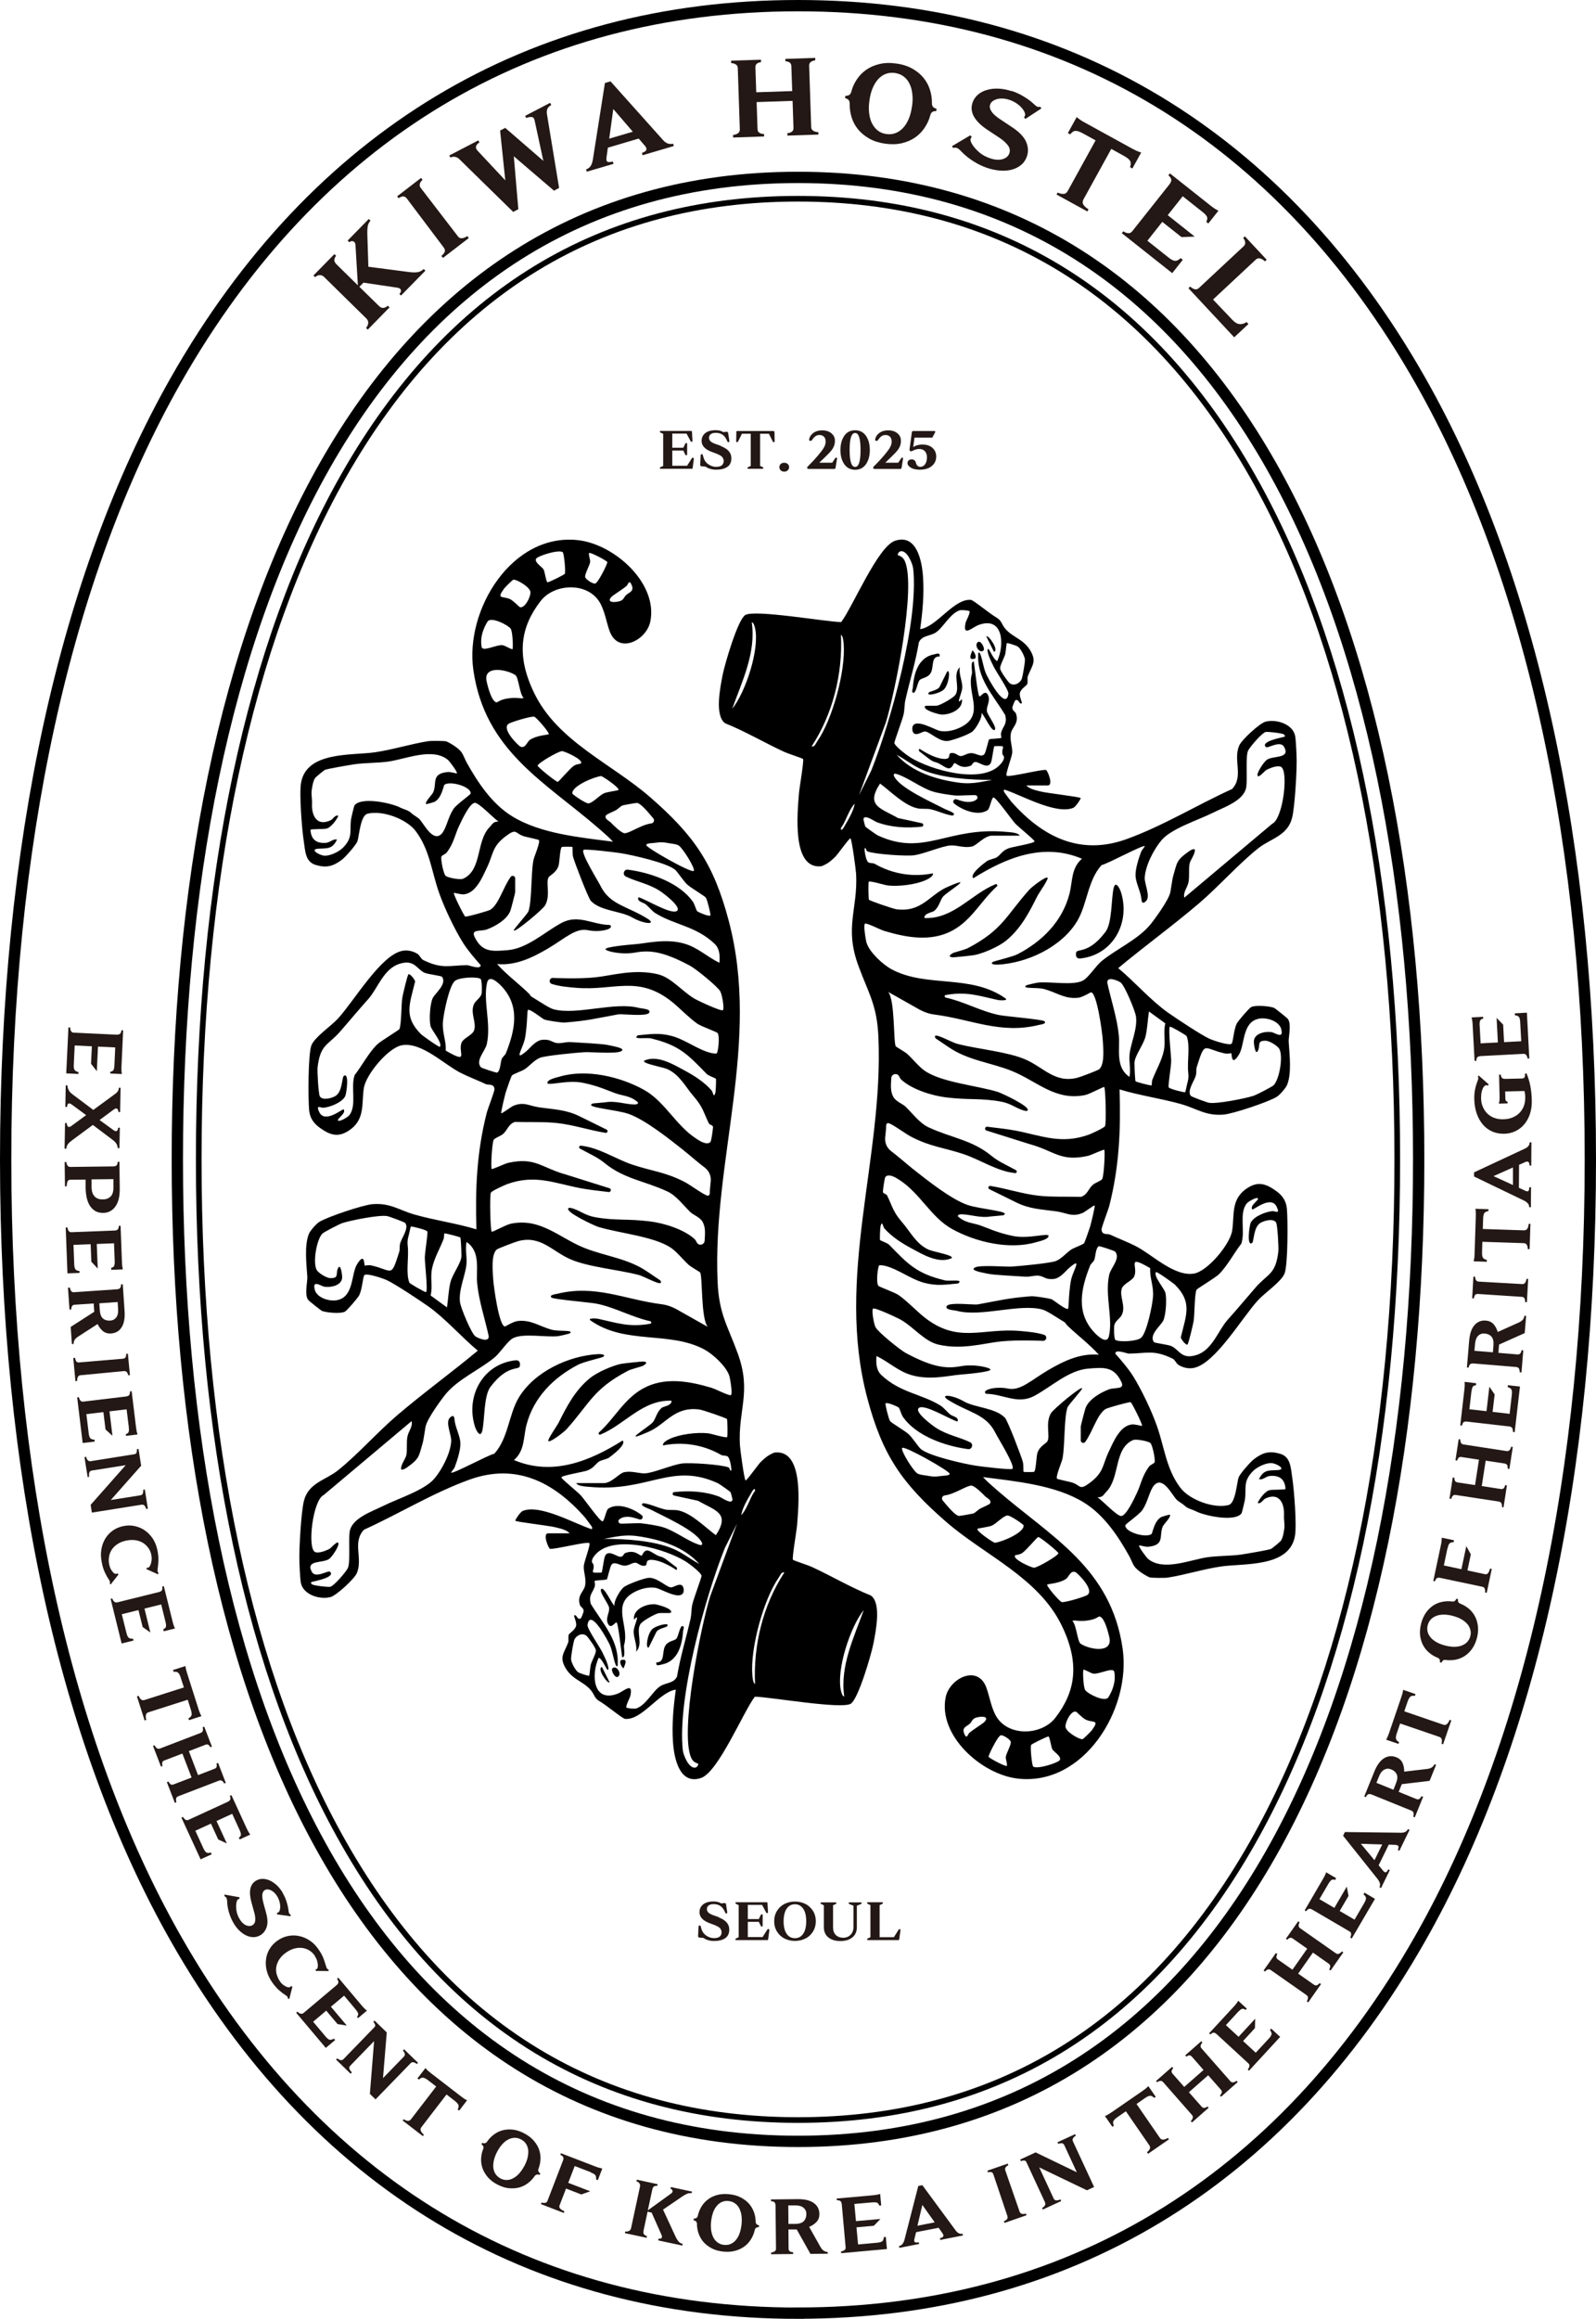
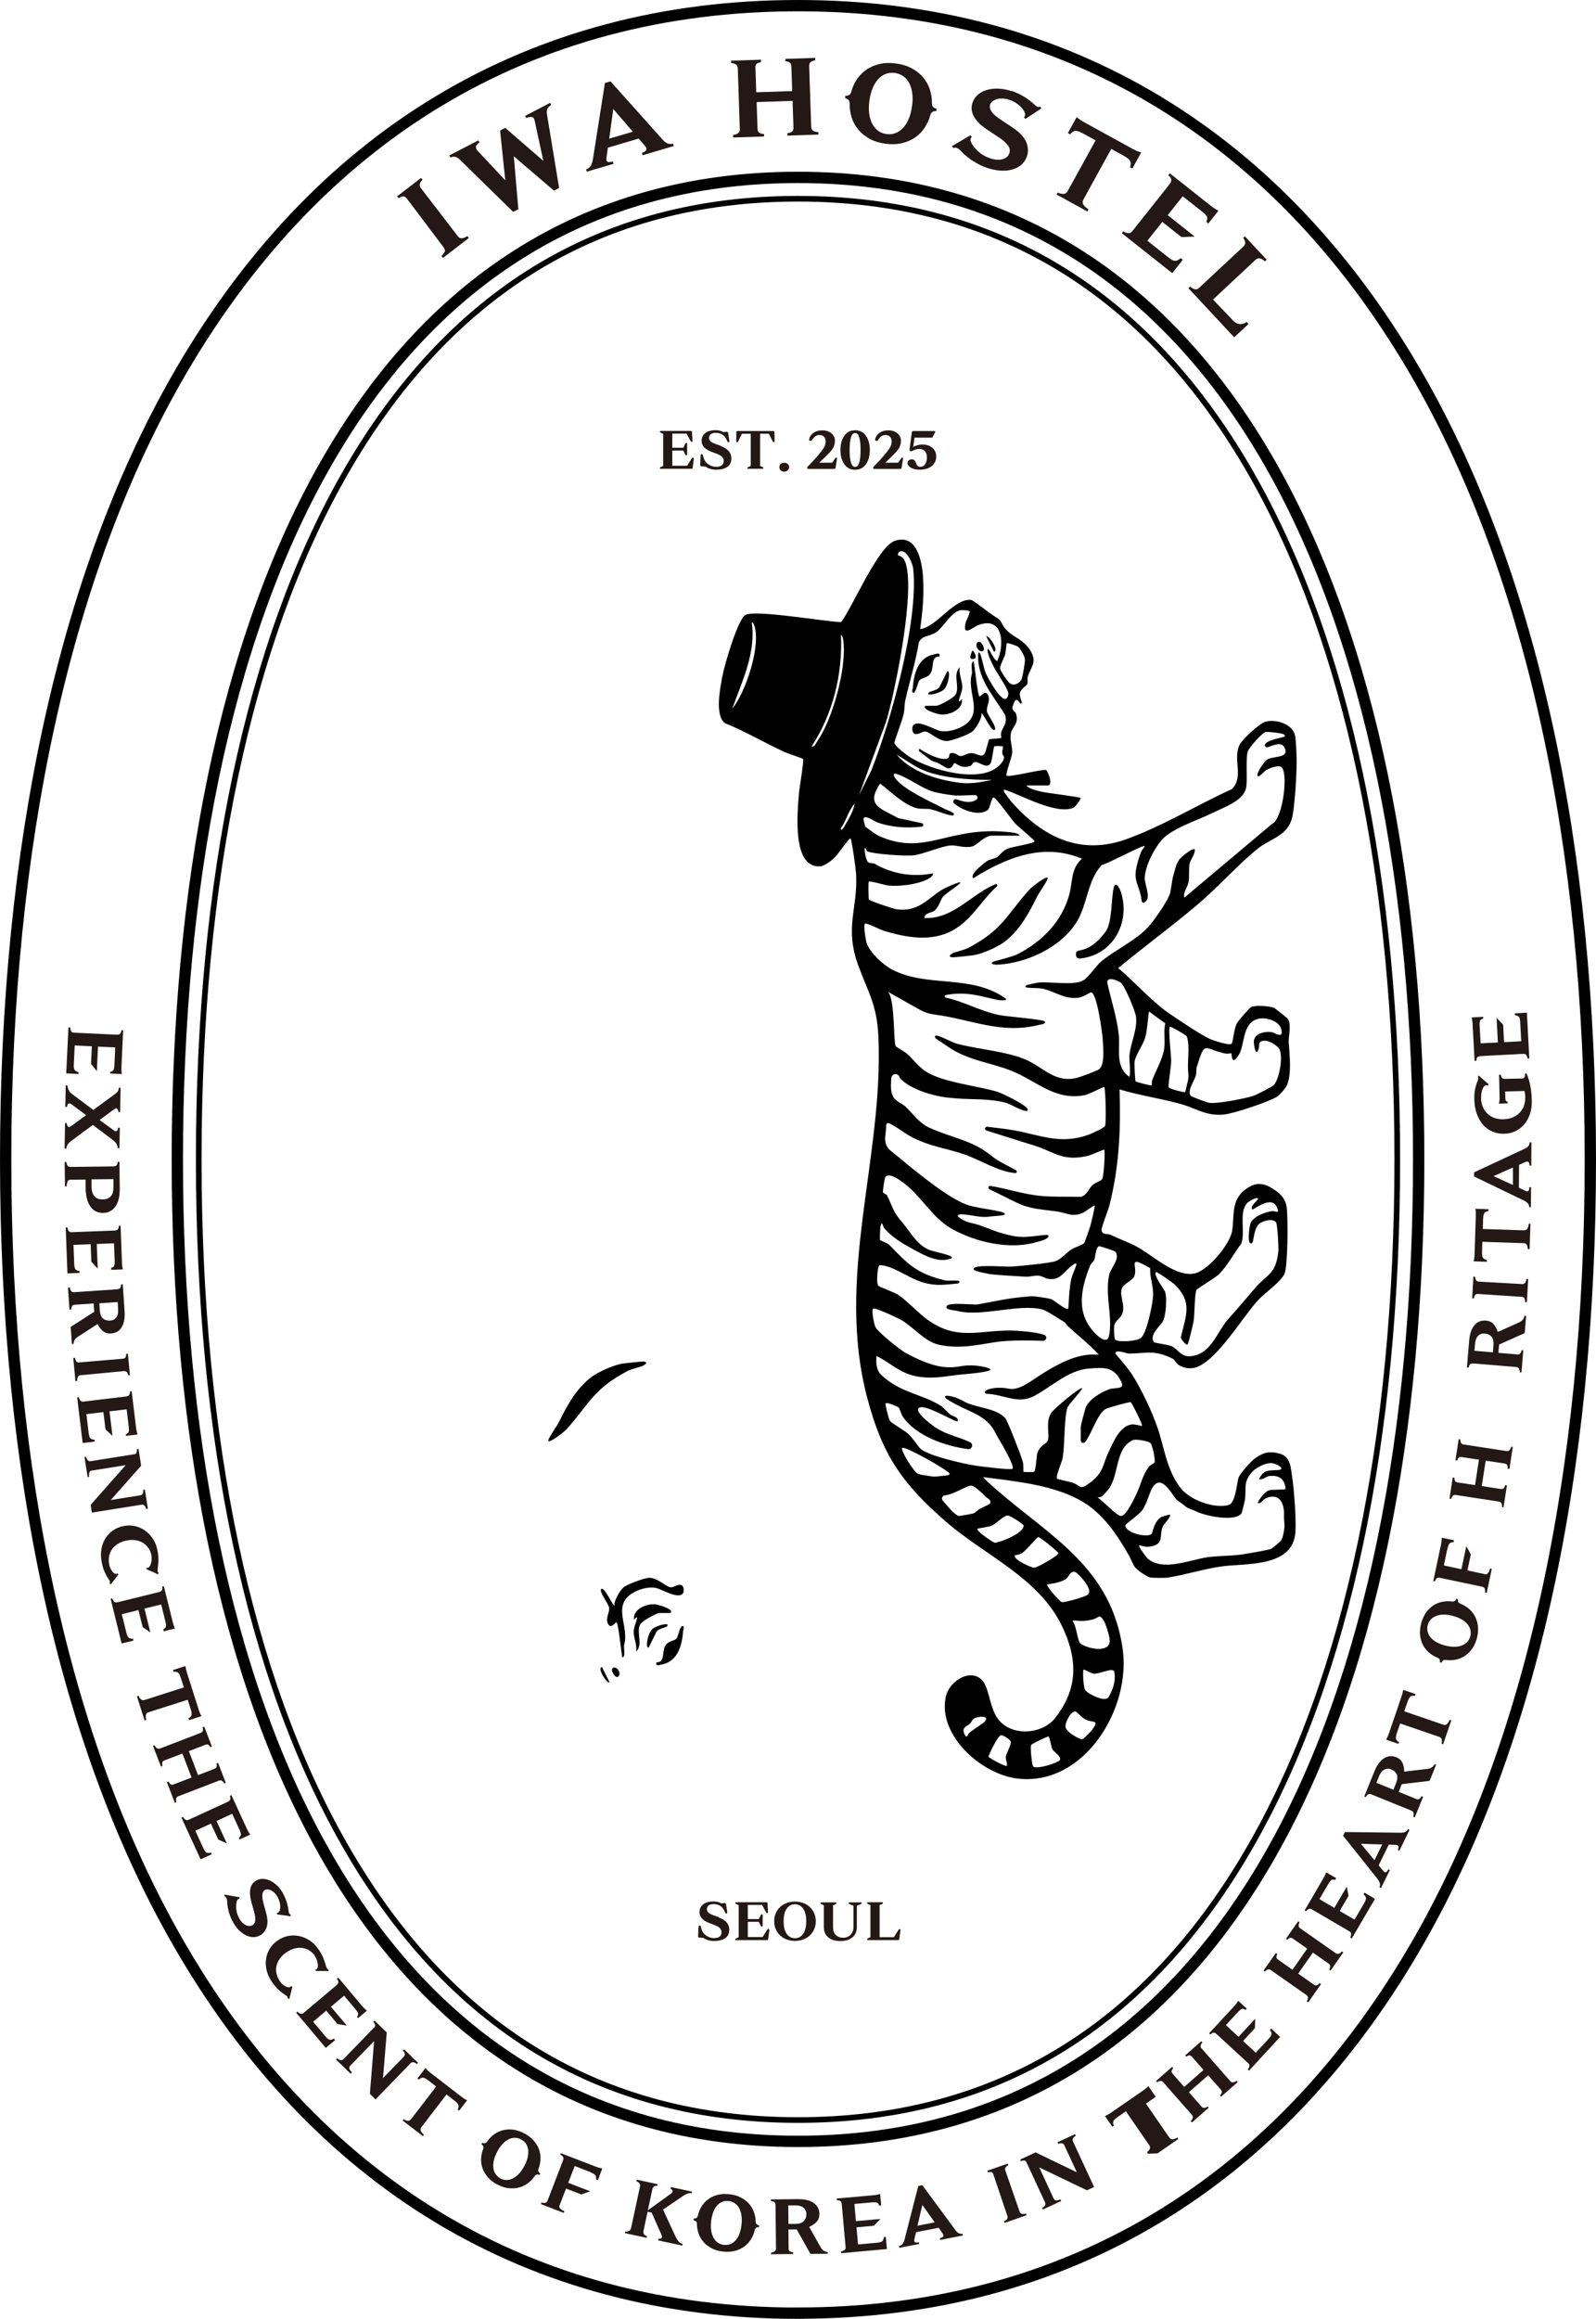
<svg xmlns="http://www.w3.org/2000/svg" id="_레이어_1" data-name="레이어 1" viewBox="0 0 211.78 307.57">
  <defs>
    <style>
      .deco-bg-cls-1 {
        stroke-width: .75px;
      }

      .deco-bg-cls-1, .deco-bg-cls-2 {
        fill: none;
        stroke: #000;
        stroke-miterlimit: 10;
      }

      .deco-bg-cls-3 {
        fill: #231815;
      }

      .deco-bg-cls-2 {
        stroke-width: 1.5px;
      }
    </style>
  </defs>
  <g>
    <g>
      <g>
        <path class="deco-bg-cls-3" d="M91.99,60.75c.07.02.09.06.08.12l-.16,1.2s-.02.08-.04.09-.05.02-.09.02h-4.1c-.08,0-.12-.03-.12-.1,0-.06.04-.1.11-.13l.33-.15v-4.26l-.33-.15c-.07-.03-.11-.07-.11-.13,0-.07.04-.1.12-.1h4.01c.08,0,.13.04.13.1l.07,1.22c0,.07-.03.11-.09.12,0,0-.02,0-.04,0-.05,0-.08-.02-.11-.07l-.55-1.02h-1.89v1.88h1.46l.26-.53c.03-.07.07-.1.14-.1.07,0,.11.03.11.1v1.42c0,.07-.04.11-.11.11-.07,0-.11-.03-.14-.1l-.26-.53h-1.46v2.02h1.96l.65-1.02s.06-.06.12-.06c0,0,0,0,.01,0,0,0,.01,0,.02,0Z" />
        <path class="deco-bg-cls-3" d="M95.67,59.18c.92.35,1.38.88,1.38,1.6,0,.52-.18.91-.54,1.15-.36.25-.86.37-1.48.37-.55,0-1.03-.14-1.42-.41-.06,0-.14-.01-.26-.02s-.18-.01-.19-.01c-.17-.01-.26-.08-.25-.2l.06-1.15c0-.07,0-.11.01-.15,0-.03.02-.06.04-.08s.05-.04.08-.04c.03,0,.06,0,.08.01s.04.02.05.04c.01.02.02.04.03.06s.01.05.02.08c.07.25.12.42.17.52.14.3.36.53.66.71.3.17.6.26.91.26.35,0,.61-.07.77-.21.16-.14.24-.33.24-.56,0-.13-.02-.24-.07-.33-.04-.09-.1-.17-.16-.24s-.17-.14-.32-.22-.29-.14-.42-.19c-.13-.05-.33-.13-.61-.23-.9-.33-1.35-.82-1.35-1.46,0-.42.16-.77.48-1.03.32-.26.78-.39,1.39-.39.41,0,.73.08.99.25.12,0,.26-.02.42-.04.14-.01.22.04.24.15l.15.99c.02.07.02.13,0,.17-.01.04-.04.06-.09.07-.05,0-.09,0-.11-.02-.02-.02-.05-.06-.07-.12-.08-.19-.16-.35-.25-.47-.28-.42-.71-.63-1.29-.63-.28,0-.49.06-.65.18-.16.12-.23.29-.23.5,0,.1.02.19.07.27s.11.15.17.21c.07.06.16.11.28.17.12.06.23.11.32.14.09.03.22.08.38.13.16.06.28.1.36.13Z" />
        <path class="deco-bg-cls-3" d="M102.77,57.28l.02,1.26c0,.06-.03.1-.1.11,0,0-.01,0-.02,0,0,0,0,0-.01,0-.05,0-.08-.02-.11-.07l-.52-1.05h-1.17v4.27l.33.15c.07.03.1.07.1.13,0,.07-.04.1-.12.1h-1.86c-.08,0-.12-.03-.12-.1,0-.06.03-.1.1-.13l.33-.15v-4.27h-1.17l-.52,1.05s-.06.07-.11.07h-.03c-.07-.02-.1-.06-.1-.12l.02-1.26c0-.07.04-.1.13-.1h4.77c.09,0,.13.04.13.1Z" />
        <path class="deco-bg-cls-3" d="M103.6,61.54c.12-.11.28-.16.46-.16s.34.05.46.16.19.25.19.42-.06.31-.19.43-.28.17-.46.17-.34-.06-.46-.17-.18-.25-.18-.43.06-.31.18-.42Z" />
        <path class="deco-bg-cls-3" d="M110.99,60.69c.07.02.09.07.08.13l-.2,1.25c-.02.08-.07.13-.17.13h-3.39c-.11,0-.18-.04-.2-.11-.02-.07,0-.15.1-.24.49-.49.94-.97,1.33-1.43.33-.39.59-.73.76-1.01.17-.29.26-.56.26-.82,0-.28-.07-.5-.22-.66-.15-.15-.35-.23-.6-.23-.22,0-.4.06-.55.17s-.3.28-.45.5c-.07.1-.16.13-.28.09-.08-.03-.11-.09-.09-.2.06-.32.24-.6.55-.83.31-.23.7-.35,1.17-.35.51,0,.92.13,1.23.39s.47.58.47.98c0,.33-.07.62-.2.88s-.34.53-.62.81c-.3.31-.72.72-1.26,1.23h1.72l.41-.61s.06-.06.12-.06c.01,0,.03,0,.03,0Z" />
        <path class="deco-bg-cls-3" d="M114.91,57.81c.34.49.51,1.12.51,1.88s-.17,1.38-.51,1.88c-.34.49-.82.74-1.44.74s-1.1-.25-1.44-.74c-.34-.5-.51-1.12-.51-1.88s.17-1.38.51-1.88c.34-.5.82-.74,1.44-.74s1.1.25,1.44.74ZM113.47,57.43c-.49,0-.73.75-.73,2.25s.24,2.25.73,2.25.72-.75.72-2.25-.24-2.25-.72-2.25Z" />
        <path class="deco-bg-cls-3" d="M119.75,60.69c.07.02.09.07.08.13l-.2,1.25c-.02.08-.07.13-.17.13h-3.39c-.11,0-.18-.04-.2-.11-.02-.07,0-.15.1-.24.49-.49.94-.97,1.33-1.43.33-.39.59-.73.76-1.01.17-.29.26-.56.26-.82,0-.28-.07-.5-.22-.66-.15-.15-.35-.23-.6-.23-.22,0-.4.06-.55.17s-.3.28-.45.5c-.07.1-.16.13-.28.09-.08-.03-.11-.09-.09-.2.06-.32.24-.6.55-.83.31-.23.7-.35,1.17-.35.51,0,.92.13,1.23.39s.47.58.47.98c0,.33-.07.62-.2.88s-.34.53-.62.81c-.3.31-.72.72-1.26,1.23h1.72l.41-.61s.06-.06.12-.06c.01,0,.03,0,.03,0Z" />
        <path class="deco-bg-cls-3" d="M122.47,58.97c.54,0,.97.16,1.29.46.32.31.47.68.47,1.12,0,.51-.19.93-.58,1.26-.39.33-.93.49-1.62.49-.48,0-.87-.09-1.17-.27-.29-.18-.44-.38-.44-.59,0-.15.05-.28.15-.37.1-.09.24-.14.4-.14.29,0,.48.14.56.43.03.11.06.2.1.27.04.07.1.14.18.2.08.06.19.09.32.09.26,0,.47-.12.63-.35.16-.23.24-.53.24-.89s-.09-.63-.27-.83c-.18-.2-.43-.3-.76-.3-.27,0-.58.09-.91.26-.1.06-.19.06-.27.02-.08-.04-.11-.12-.1-.23l.31-2.28c.01-.1.08-.15.21-.15h2.76c.06,0,.1.02.12.05s.02.07,0,.12l-.38.71h-2.36l-.17,1.25c.32-.22.74-.34,1.26-.34Z" />
      </g>
      <g>
        <path class="deco-bg-cls-3" d="M95.39,254.33c.92.35,1.38.88,1.38,1.6,0,.52-.18.91-.54,1.15-.36.25-.86.37-1.48.37-.55,0-1.03-.14-1.42-.41-.06,0-.14-.01-.26-.02s-.18-.01-.19-.01c-.17-.01-.26-.08-.25-.2l.06-1.15c0-.07,0-.11.01-.15,0-.03.02-.06.04-.08s.05-.04.08-.04c.03,0,.06,0,.08.01s.04.02.05.04c.01.02.02.04.03.06s.01.05.02.08c.07.25.12.42.17.52.14.3.36.53.66.71.3.17.6.26.91.26.35,0,.61-.07.77-.21.16-.14.24-.33.24-.56,0-.13-.02-.24-.07-.33-.04-.09-.1-.17-.16-.24s-.17-.14-.32-.22-.29-.14-.42-.19c-.13-.05-.33-.13-.61-.23-.9-.33-1.35-.82-1.35-1.46,0-.42.16-.77.48-1.03.32-.26.78-.39,1.39-.39.41,0,.73.08.99.25.12,0,.26-.02.42-.04.14-.01.22.04.24.15l.15.99c.02.07.02.13,0,.17-.01.04-.04.06-.09.07-.05,0-.09,0-.11-.02-.02-.02-.05-.06-.07-.12-.08-.19-.16-.35-.25-.47-.28-.42-.71-.63-1.29-.63-.28,0-.49.06-.65.18-.16.12-.23.29-.23.5,0,.1.02.19.07.27s.11.15.17.21c.07.06.16.11.28.17.12.06.23.11.32.14.09.03.22.08.38.13.16.06.28.1.36.13Z" />
        <path class="deco-bg-cls-3" d="M102.01,255.9c.07.02.09.06.08.12l-.16,1.2s-.02.08-.04.09-.05.02-.09.02h-4.1c-.08,0-.12-.03-.12-.1,0-.06.04-.1.11-.13l.33-.15v-4.26l-.33-.15c-.07-.03-.11-.07-.11-.13,0-.07.04-.1.12-.1h4.01c.08,0,.13.04.13.1l.07,1.22c0,.07-.03.11-.09.12,0,0-.02,0-.04,0-.05,0-.08-.02-.11-.07l-.55-1.02h-1.89v1.88h1.46l.26-.53c.03-.07.07-.1.14-.1.07,0,.11.03.11.1v1.42c0,.07-.04.11-.11.11-.07,0-.11-.03-.14-.1l-.26-.53h-1.46v2.02h1.96l.65-1.02s.06-.06.12-.06c0,0,0,0,.01,0,0,0,.01,0,.02,0Z" />
        <path class="deco-bg-cls-3" d="M104.13,252.52c.42-.2.87-.3,1.35-.3s.94.1,1.36.3.75.51,1.02.91c.26.41.39.87.39,1.4s-.13.99-.39,1.4c-.26.41-.6.71-1.02.91s-.87.3-1.36.3-.94-.1-1.35-.3c-.42-.2-.75-.51-1.01-.91-.26-.41-.39-.87-.39-1.4s.13-.99.39-1.4c.26-.41.6-.71,1.01-.91ZM104.38,256.49c.26.39.63.59,1.1.59s.83-.2,1.1-.59c.27-.39.4-.95.4-1.66s-.13-1.27-.4-1.66c-.27-.39-.63-.59-1.1-.59s-.83.2-1.1.59c-.26.39-.4.95-.4,1.66s.13,1.27.4,1.66Z" />
        <path class="deco-bg-cls-3" d="M114.22,252.33c.08,0,.12.03.12.1,0,.06-.04.1-.11.13l-.53.21v2.84c0,.59-.2,1.05-.6,1.37-.4.32-.93.48-1.59.48s-1.19-.16-1.59-.48c-.4-.32-.6-.78-.6-1.37v-2.9l-.33-.15c-.07-.03-.11-.07-.11-.13,0-.07.04-.1.12-.1h1.86c.08,0,.12.03.12.1,0,.06-.04.1-.11.13l-.33.15v2.9c0,.46.12.81.37,1.05s.58.36.99.36c.38,0,.7-.13.96-.39s.39-.61.39-1.05v-2.81l-.53-.21c-.07-.02-.11-.07-.11-.13,0-.07.04-.1.12-.1h1.49Z" />
        <path class="deco-bg-cls-3" d="M119.41,255.9c.07.02.09.06.08.12l-.17,1.2s-.02.08-.04.09-.05.02-.09.02h-4.01c-.08,0-.12-.03-.12-.1,0-.06.04-.1.11-.13l.33-.15v-4.26l-.33-.15c-.07-.03-.11-.07-.11-.13,0-.07.04-.1.12-.1h1.86c.08,0,.12.03.12.1,0,.06-.04.1-.11.13l-.33.15v4.26h1.89l.65-1.02s.06-.06.12-.06h.02s.02,0,.02,0Z" />
      </g>
    </g>
    <path class="deco-bg-cls-2" d="M105.89,306.82c-35.53,0-64.07-17.18-82.55-49.67C8.56,231.15.75,195.41.75,153.78s7.81-77.37,22.59-103.36C41.82,17.93,70.36.75,105.89.75s64.07,17.18,82.55,49.67c14.78,25.99,22.59,61.74,22.59,103.36s-7.81,77.37-22.59,103.36c-18.48,32.5-47.02,49.67-82.55,49.67Z" />
    <g>
      <path class="deco-bg-cls-3" d="M14.62,142.16c.22-.03.37-.11.44-.24.07-.13.11-.34.12-.62l.11-2.37-2.29-.11-.15,3.26-.77-.98.11-2.32-2.28-.11-.12,2.56c-.02.33.02.56.11.69s.26.22.51.28v.25s-1.62-.08-1.62-.08l.29-6.09h.23c0,.2.04.36.12.49.08.13.19.2.35.2l5.69.27c.21,0,.36-.03.46-.12.1-.09.16-.24.18-.46h.23s-.22,4.82-.22,4.82c0,.17-.01.33,0,.47,0,.15.02.32.05.51l-1.54-.07v-.25Z" />
      <path class="deco-bg-cls-3" d="M8.63,148.96h.23c0,.25.07.41.17.48.11.07.25.05.42-.08l1.98-1.45-1.91-1.41c-.18-.13-.33-.17-.43-.13-.11.04-.17.19-.19.45h-.23s.05-2.86.05-2.86h.23c0,.22.06.42.16.62.09.2.26.38.5.56l2.77,2.08,2.66-1.95c.12-.09.22-.16.31-.23.09-.07.16-.14.22-.21.06-.07.1-.15.14-.23.03-.09.05-.19.06-.32h.23s-.06,3.22-.06,3.22h-.23c0-.22-.07-.36-.17-.44-.1-.08-.25-.04-.44.1l-1.89,1.4,1.88,1.36c.16.12.3.15.4.09s.17-.2.18-.43h.23s-.05,2.71-.05,2.71h-.23c-.01-.41-.23-.77-.66-1.09l-2.64-1.99-2.76,2.04c-.24.18-.43.35-.55.51s-.19.36-.21.6h-.23s.06-3.41.06-3.41Z" />
      <path class="deco-bg-cls-3" d="M8.62,157.37l-.04-3.24h.23c.01.19.06.34.15.47.08.12.21.18.36.18l5.7-.07c.21,0,.36-.05.45-.14s.14-.25.15-.47h.23s.04,3.63.04,3.63c0,.46-.04.88-.13,1.27-.09.38-.23.71-.42.99-.19.28-.42.49-.7.65s-.6.24-.97.24c-.39,0-.72-.08-1.01-.24-.29-.17-.53-.4-.72-.69s-.33-.65-.43-1.06c-.09-.41-.14-.86-.15-1.34v-1.09s-2.04.02-2.04.02c-.18,0-.31.09-.37.25-.06.17-.1.38-.11.63h-.23ZM12.15,156.42v1.14c.02.26.05.49.13.69s.18.35.31.48c.13.13.29.22.47.28.18.06.37.08.58.08.42,0,.76-.13,1.02-.37.26-.25.39-.64.39-1.18v-1.14s-2.9.03-2.9.03Z" />
      <path class="deco-bg-cls-3" d="M14.73,168.17c.22-.04.36-.14.42-.27.06-.14.08-.35.07-.62l-.09-2.37-2.29.09.13,3.26-.85-.91-.09-2.32-2.28.09.1,2.56c.01.33.07.55.16.68s.28.2.54.23v.25s-1.6.06-1.6.06l-.23-6.09h.23c.02.18.07.34.16.46.09.12.21.18.37.17l5.7-.22c.21,0,.36-.06.45-.16.09-.09.13-.25.14-.47h.23s.18,4.81.18,4.81c0,.17.02.33.03.47.02.15.05.31.09.5l-1.54.06v-.25Z" />
      <path class="deco-bg-cls-3" d="M9.04,170.8l.23-.02c.03.19.08.34.17.46s.21.17.37.16l5.69-.39c.21-.01.36-.07.44-.17.08-.1.13-.26.12-.48l.23-.02.24,3.57c.06.92-.07,1.64-.39,2.14-.32.51-.79.78-1.41.82-.43.03-.79-.08-1.08-.32-.29-.25-.52-.56-.7-.93l-2.59,1.67c-.21.14-.37.29-.46.44-.09.16-.14.34-.13.54h-.23s-.16-2.27-.16-2.27l3.13-2.01c0-.07-.01-.15-.02-.22l-.06-.88-2.52.17c-.18.01-.3.08-.36.2-.07.12-.1.27-.1.44h-.23s-.2-2.93-.2-2.93ZM15.62,172.7l-2.44.17.06.89c.04.55.18.93.43,1.13.25.21.57.3.96.27.34-.02.61-.17.8-.42.19-.26.28-.63.24-1.12l-.06-.91Z" />
      <path class="deco-bg-cls-3" d="M9.73,180.12l.23-.02c.03.21.09.37.17.48s.21.15.39.13l5.78-.49c.18-.02.3-.08.36-.19.06-.11.09-.26.08-.46l.23-.02.27,2.85-.23.02c-.03-.17-.09-.31-.18-.42-.09-.11-.22-.15-.38-.14l-5.78.55c-.16.01-.27.09-.34.23-.07.14-.1.31-.09.53l-.23.02-.29-3.07Z" />
      <path class="deco-bg-cls-3" d="M16.68,190.23c.22-.06.35-.17.39-.31.05-.14.05-.35.02-.63l-.29-2.36-2.27.27.39,3.24-.92-.84-.28-2.3-2.26.27.31,2.54c.04.33.11.55.22.66.11.11.29.18.55.19l.03.25-1.6.19-.73-6.05.23-.03c.04.19.1.34.2.45.1.11.22.16.38.14l5.66-.68c.21-.03.35-.09.43-.19.08-.1.11-.26.1-.48l.23-.03.58,4.78c.02.17.04.32.07.47.03.14.07.31.13.49l-1.53.18-.03-.25Z" />
      <path class="deco-bg-cls-3" d="M11.63,195.92l-.42-2.65.22-.04c.04.19.11.33.21.45.1.11.23.15.39.13l5.83-.93c.13-.02.22-.09.26-.21s.06-.27.04-.45l.22-.04.35,2.23-4.03,4.55,3.91-.62c.18-.03.29-.11.34-.24.05-.13.07-.3.05-.49l.22-.04.4,2.54-.23.04c-.04-.19-.11-.33-.21-.44-.1-.11-.23-.15-.39-.13l-6.6,1.05-.16-1.03,4.65-5.26-4.48.71c-.19.03-.3.12-.35.27-.04.15-.05.34-.03.57l-.23.04Z" />
      <path class="deco-bg-cls-3" d="M20.09,206.28c-.07-.37-.21-.69-.41-.97-.2-.28-.44-.5-.73-.68-.29-.17-.62-.29-.99-.34-.37-.05-.77-.04-1.2.05-.45.09-.83.24-1.15.45-.32.21-.58.45-.77.74-.19.29-.31.6-.37.95-.06.34-.05.7.03,1.07.05.23.12.43.22.61.1.17.21.32.34.45.07.07.16.12.26.14.1.03.19,0,.27-.07l.13.16-1.04,1.33-.13-.17c.05-.08.06-.16.03-.24-.03-.07-.07-.16-.15-.27-.21-.31-.39-.64-.54-.98-.16-.34-.29-.77-.39-1.29-.12-.6-.14-1.16-.05-1.7s.26-1.01.52-1.44c.26-.43.59-.78,1-1.07.41-.29.88-.49,1.4-.59.52-.11,1.03-.11,1.52,0s.94.3,1.34.58c.41.28.75.65,1.05,1.09.29.45.5.96.61,1.54.1.51.15.96.13,1.35s-.05.77-.1,1.13c-.01.12-.02.22-.01.3s.05.15.12.21l-.06.2-1.55-.7.06-.2c.13.06.23.03.32-.08s.15-.22.19-.34c.06-.17.11-.36.13-.57.02-.21.01-.43-.04-.67Z" />
      <path class="deco-bg-cls-3" d="M21.67,216.1c.21-.09.32-.21.35-.35.03-.15.01-.36-.06-.63l-.57-2.31-2.22.55.78,3.17-1.02-.72-.56-2.25-2.21.55.62,2.49c.08.32.18.53.3.63.12.1.31.14.57.12l.06.25-1.57.39-1.46-5.92.22-.05c.06.18.14.32.25.42.11.1.24.13.4.1l5.53-1.37c.2-.05.34-.13.4-.24.07-.11.08-.28.04-.49l.22-.05,1.16,4.68c.04.16.08.32.13.46.04.14.11.3.19.47l-1.49.37-.06-.25Z" />
      <path class="deco-bg-cls-3" d="M18.18,225l.22-.07c.08.21.18.37.31.48.13.11.29.14.49.07l5.2-1.66-.41-1.27c-.11-.35-.23-.58-.36-.69s-.33-.15-.59-.11l-.08-.24,1.65-.53c.02.19.05.36.09.5.04.14.08.3.13.46l1.52,4.78c.05.16.1.31.16.45.05.14.13.29.22.46l-1.65.53-.08-.24c.24-.12.38-.27.42-.43.04-.17,0-.42-.11-.77l-.4-1.27-5.2,1.66c-.2.06-.32.19-.35.37-.04.18-.02.4.05.65l-.22.07-1.02-3.2Z" />
      <path class="deco-bg-cls-3" d="M20.3,231.57l.21-.08c.08.17.18.3.3.39.12.09.26.1.4.05l5.42-2.08c.15-.06.24-.15.28-.29.04-.14.03-.29-.02-.46l.21-.08,1.02,2.65-.21.08c-.07-.15-.16-.25-.26-.32-.1-.07-.24-.07-.41,0l-2.18.84,1.22,3.18,2.18-.84c.17-.06.26-.16.29-.28s.02-.26-.02-.42l.21-.08,1.02,2.65-.21.08c-.08-.16-.17-.28-.29-.35-.12-.08-.25-.09-.4-.03l-5.42,2.08c-.15.06-.24.16-.27.3-.03.15-.02.31.04.49l-.21.08-1.06-2.75.21-.08c.08.16.17.28.28.36.11.08.25.09.41.02l2.38-.91-1.22-3.18-2.38.91c-.17.06-.26.16-.29.29s-.02.28.04.45l-.21.08-1.06-2.75Z" />
      <path class="deco-bg-cls-3" d="M31.69,243.75c.19-.13.28-.26.28-.41s-.06-.35-.17-.6l-.99-2.16-2.08.96,1.37,2.97-1.14-.52-.97-2.11-2.07.95,1.07,2.33c.14.3.28.49.41.56.13.07.33.08.58,0l.11.23-1.47.67-2.55-5.54.21-.09c.09.17.2.29.33.37.13.08.26.09.41.02l5.18-2.38c.19-.09.31-.19.35-.31.04-.12.03-.29-.05-.49l.21-.09,2.01,4.38c.07.15.14.29.21.42.07.13.16.27.28.43l-1.4.64-.11-.23Z" />
      <path class="deco-bg-cls-3" d="M37.51,251.08c.22.37.39.76.52,1.17.13.41.21.79.25,1.12.01.16.04.29.08.39.04.1.11.17.21.2v.21s-1.81-.25-1.81-.25v-.21c.21,0,.35-.17.4-.52.04-.23.03-.48-.03-.78-.06-.29-.17-.58-.33-.86-.11-.19-.24-.35-.38-.49-.14-.14-.29-.24-.44-.32-.15-.08-.3-.12-.45-.13s-.28.02-.4.09c-.17.1-.28.29-.32.57-.04.28.02.68.16,1.21l.33,1.21c.22.78.25,1.42.09,1.9s-.43.85-.84,1.09c-.3.18-.61.26-.93.26s-.64-.08-.96-.23c-.32-.15-.62-.37-.91-.65s-.55-.62-.78-1.02c-.24-.41-.43-.86-.58-1.35s-.23-.98-.25-1.46c0-.22-.04-.38-.1-.49-.06-.11-.15-.19-.27-.24l.02-.21,1.99.36v.21c-.11,0-.21.05-.27.14-.07.09-.12.25-.15.46-.04.29-.04.62.02.98.06.36.19.73.41,1.09.24.41.52.69.84.83.32.14.61.14.86,0,.24-.14.37-.37.38-.68.02-.31-.03-.66-.14-1.04l-.37-1.35c-.19-.69-.24-1.27-.14-1.76.1-.48.35-.85.77-1.09.27-.16.56-.23.87-.23.31,0,.63.08.95.22.32.15.62.36.92.63.29.27.55.6.78.99Z" />
      <path class="deco-bg-cls-3" d="M41.78,259.41c-.22-.31-.47-.55-.76-.72-.29-.18-.61-.28-.94-.32s-.69-.01-1.05.09-.72.28-1.08.53c-.37.26-.66.55-.87.87s-.34.65-.41.98c-.06.34-.05.68.04,1.01s.24.66.45.97c.13.19.28.35.45.47.16.12.33.21.49.27.09.03.19.04.29.03s.18-.07.22-.17l.19.1-.42,1.64-.19-.1c0-.1-.01-.17-.06-.23-.05-.06-.13-.12-.24-.19-.31-.2-.61-.43-.89-.68-.28-.25-.57-.59-.88-1.02-.35-.5-.59-1.01-.72-1.53-.13-.52-.17-1.03-.1-1.53.06-.49.22-.95.48-1.38.26-.43.61-.8,1.04-1.1.44-.31.9-.51,1.39-.61.49-.1.98-.1,1.46,0,.49.1.95.29,1.4.58s.84.68,1.18,1.17c.3.43.52.82.66,1.19s.26.73.36,1.08c.04.12.07.21.11.28.04.07.1.11.2.14l.03.21-1.7-.02-.03-.21c.14,0,.23-.07.26-.2.03-.14.04-.26.04-.38-.01-.18-.05-.37-.11-.58-.06-.2-.16-.4-.3-.6Z" />
      <path class="deco-bg-cls-3" d="M47.36,267.53c.15-.17.2-.33.16-.47s-.15-.32-.33-.54l-1.53-1.82-1.75,1.47,2.11,2.5-1.23-.2-1.5-1.78-1.74,1.47,1.65,1.96c.21.25.39.4.54.43s.34-.01.57-.15l.16.19-1.24,1.04-3.93-4.66.17-.15c.13.14.27.23.41.27.14.04.28.01.4-.09l4.36-3.67c.16-.13.25-.27.26-.4.01-.13-.05-.28-.18-.46l.17-.15,3.1,3.68c.11.13.21.25.32.35.1.11.23.22.38.34l-1.18.99-.16-.19Z" />
      <path class="deco-bg-cls-3" d="M46.52,275.05l-1.93-1.87.16-.16c.15.12.29.2.44.23.15.03.28-.01.39-.13l4.11-4.24c.09-.09.12-.21.08-.33-.04-.12-.12-.25-.23-.38l.16-.16,1.62,1.57-.5,6.06,2.76-2.84c.12-.13.17-.26.13-.4-.04-.14-.12-.28-.25-.42l.16-.16,1.85,1.79-.16.16c-.15-.12-.29-.2-.44-.23-.15-.03-.28.01-.39.13l-4.65,4.79-.75-.73.56-7-3.16,3.26c-.13.14-.17.28-.11.43.06.15.16.3.32.47l-.16.16Z" />
      <path class="deco-bg-cls-3" d="M53.43,281.27l.14-.18c.18.12.36.2.53.21.17.02.32-.05.45-.22l3.33-4.33-1.05-.81c-.29-.22-.52-.34-.69-.36-.17-.02-.35.06-.55.25l-.2-.15,1.06-1.37c.13.15.25.27.36.37.11.1.24.2.38.31l3.97,3.06c.13.1.26.2.38.28s.27.17.44.25l-1.05,1.37-.2-.15c.13-.24.16-.44.1-.6-.06-.16-.24-.35-.53-.58l-1.05-.81-3.33,4.33c-.13.17-.15.33-.08.5.08.17.21.34.41.51l-.14.18-2.66-2.05Z" />
      <path class="deco-bg-cls-3" d="M64.11,285.07c.06-.16.06-.28.02-.38-.04-.1-.12-.19-.25-.27l.11-.2c.13.06.26.08.36.05.11-.02.21-.1.31-.24.24-.35.53-.65.88-.91.34-.26.73-.45,1.15-.56s.88-.14,1.36-.09c.49.06,1,.22,1.52.5.52.27.94.6,1.26.97.32.37.56.76.7,1.17.14.41.21.83.19,1.27s-.1.84-.25,1.24c-.06.16-.07.28-.02.39.04.1.12.19.25.27l-.11.2c-.14-.06-.26-.08-.36-.05-.11.02-.21.1-.31.24-.24.35-.54.66-.89.92-.35.26-.73.45-1.16.56-.42.11-.88.14-1.37.09-.49-.05-.99-.22-1.51-.49-.52-.27-.94-.6-1.26-.97-.32-.37-.55-.77-.7-1.18-.14-.41-.21-.84-.19-1.27.02-.43.1-.85.26-1.25ZM69.58,287.3c.2-.39.35-.76.43-1.12s.11-.69.08-1c-.04-.31-.13-.58-.29-.83-.16-.24-.38-.44-.66-.58-.28-.15-.56-.22-.85-.21-.29,0-.57.08-.85.22s-.54.35-.79.63c-.25.27-.47.6-.68.99-.2.39-.35.76-.43,1.12s-.11.69-.08,1c.04.31.13.59.29.83s.38.44.65.59c.28.15.56.22.85.21.29,0,.57-.08.85-.23.28-.15.54-.35.79-.63s.47-.6.68-.99Z" />
      <path class="deco-bg-cls-3" d="M78.39,288.12l-2.13-.82-.86,2.23,2.92,1.12-1.18.42-2.03-.78-.86,2.23c-.06.17-.03.31.1.44s.31.24.54.35l-.08.21-3.03-1.17.08-.21c.18.06.35.07.49.04.15-.03.25-.12.3-.27l2.05-5.32c.08-.2.09-.35.03-.47-.05-.12-.18-.22-.38-.31l.08-.21,4.54,1.75c.16.06.31.11.45.16.14.04.31.08.5.12l-.59,1.54-.24-.09c.02-.13.02-.25,0-.34-.02-.09-.05-.17-.1-.24-.05-.06-.13-.12-.23-.18-.1-.05-.22-.11-.38-.17Z" />
      <path class="deco-bg-cls-3" d="M87.34,297.15l.05-.22c.2.03.33,0,.4-.09.07-.09.07-.22,0-.38l-1.32-2.98-.54-.12-.54,2.53c-.04.2-.02.36.07.47.09.11.22.19.39.24l-.05.22-2.88-.62.05-.22c.19.03.35,0,.5-.07.14-.07.23-.2.27-.38l1.18-5.49c.04-.18.01-.33-.08-.45s-.22-.21-.39-.26l.05-.22,2.77.6-.05.22c-.16-.02-.3,0-.42.07s-.2.2-.24.4l-.6,2.78,3.1-2.24c.15-.11.21-.23.18-.36-.03-.13-.12-.22-.27-.27l.05-.22,2.8.6-.05.22c-.22-.03-.42-.01-.6.07-.18.08-.39.19-.61.34l-2.58,1.76,1.65,3.56c.13.28.27.5.4.66.14.16.32.27.56.33l-.05.22-3.23-.69Z" />
      <path class="deco-bg-cls-3" d="M92.49,295.03c0-.17-.05-.29-.12-.37-.08-.08-.19-.13-.33-.16l.02-.23c.15,0,.27-.03.36-.09.09-.06.16-.17.19-.33.09-.41.25-.8.47-1.17.22-.37.51-.68.86-.95s.76-.46,1.23-.59c.47-.13,1.01-.16,1.6-.1.58.06,1.09.2,1.53.43s.8.5,1.09.83c.29.33.5.7.65,1.1.15.41.22.82.23,1.24,0,.17.05.29.12.37.08.08.19.13.33.16l-.02.23c-.15,0-.27.03-.36.09-.09.06-.16.17-.2.33-.09.42-.25.81-.48,1.18-.23.37-.51.69-.86.95-.35.26-.76.46-1.23.59-.47.13-1,.17-1.59.11-.58-.06-1.09-.2-1.53-.43s-.8-.5-1.09-.83c-.29-.33-.5-.7-.65-1.11-.15-.41-.22-.83-.23-1.26ZM98.4,295.06c.04-.43.04-.83-.01-1.2s-.16-.68-.3-.96-.34-.49-.58-.66c-.24-.17-.51-.26-.83-.3-.31-.03-.6,0-.87.12-.27.11-.5.29-.7.53-.2.24-.37.53-.49.88s-.21.74-.26,1.17-.04.83.01,1.2c.05.37.16.68.3.96.15.27.34.49.58.66s.51.27.83.3.6,0,.87-.12c.27-.12.5-.29.7-.53.2-.24.37-.53.49-.88s.21-.74.26-1.17Z" />
      <path class="deco-bg-cls-3" d="M102.32,299v-.23c.19-.01.34-.06.47-.15.12-.08.19-.21.18-.36l-.06-5.7c0-.21-.05-.36-.14-.45s-.25-.14-.47-.15v-.23s3.57-.04,3.57-.04c.92,0,1.63.16,2.12.52.49.35.73.84.74,1.45,0,.43-.12.78-.39,1.06-.26.28-.59.49-.97.65l1.51,2.68c.13.22.27.38.42.48.15.1.33.16.53.17v.23s-2.29.02-2.29.02l-1.82-3.24c-.07,0-.15,0-.22,0h-.88s.02,2.54.02,2.54c0,.18.06.3.17.37.11.07.26.11.44.12v.23s-2.95.03-2.95.03ZM104.6,292.54l.02,2.44h.89c.55-.01.94-.14,1.16-.38.22-.24.33-.55.33-.94,0-.34-.13-.62-.38-.83-.25-.21-.62-.31-1.11-.31h-.91Z" />
      <path class="deco-bg-cls-3" d="M116.67,292.56c-.06-.22-.16-.35-.3-.4s-.35-.06-.63-.04l-2.37.21.21,2.28,3.25-.29-.87.9-2.31.21.21,2.27,2.55-.23c.33-.03.55-.1.67-.2.12-.1.18-.29.21-.55l.25-.02.15,1.61-6.07.55-.02-.23c.19-.03.34-.09.46-.18.12-.09.17-.22.15-.38l-.51-5.68c-.02-.21-.08-.35-.18-.44-.1-.08-.26-.12-.48-.11l-.02-.23,4.8-.43c.17-.02.32-.03.47-.06s.31-.06.5-.12l.14,1.53-.25.02Z" />
      <path class="deco-bg-cls-3" d="M119.33,298.14l-.04-.22c.21-.05.36-.15.47-.28.1-.14.19-.31.25-.53l1.84-7.16.54-.11,4.44,6.03c.11.15.24.26.38.34.14.08.32.1.53.08l.04.22-3.02.59-.04-.22c.19-.04.31-.1.38-.17.07-.07.09-.15.08-.24-.02-.08-.06-.17-.13-.27l-.5-.71-2.99.58-.22.9c-.03.12-.04.21-.02.29.02.09.07.14.16.17.09.03.23.02.44-.01l.04.22-2.61.51ZM121.74,295.22l2.29-.45-1.64-2.31-.65,2.76Z" />
      <path class="deco-bg-cls-3" d="M133.28,294.83l-.07-.21c.2-.08.34-.17.42-.28.08-.1.1-.24.04-.42l-1.85-5.5c-.06-.17-.15-.28-.27-.31-.12-.03-.28-.02-.46.03l-.07-.22,2.7-.94.08.22c-.16.07-.28.16-.36.28-.08.12-.09.25-.04.4l1.9,5.48c.05.15.15.24.3.28.15.04.33.02.54-.03l.07.22-2.91,1.01Z" />
      <path class="deco-bg-cls-3" d="M140.82,291.94l-2.44,1.13-.1-.21c.17-.09.29-.2.37-.33.08-.13.08-.26.02-.41l-2.48-5.35c-.06-.12-.15-.19-.28-.2s-.28.02-.44.08l-.1-.21,2.05-.95,5.47,2.64-1.66-3.59c-.07-.16-.18-.25-.33-.26s-.3.01-.48.08l-.1-.21,2.34-1.08.1.21c-.17.09-.29.2-.37.33-.08.13-.08.26-.02.41l2.81,6.06-.95.44-6.33-3.04,1.91,4.12c.08.17.2.26.36.26.16,0,.34-.04.55-.13l.1.21Z" />
-       <path class="deco-bg-cls-3" d="M152.33,285.66l-.13-.19c.17-.14.3-.28.37-.44s.05-.32-.07-.49l-3.1-4.5-1.1.76c-.3.21-.49.39-.56.55s-.05.36.07.6l-.21.14-.98-1.42c.18-.08.33-.15.46-.23.13-.08.26-.16.41-.26l4.13-2.85c.14-.1.27-.19.38-.28.12-.09.24-.21.38-.35l.98,1.42-.21.14c-.19-.19-.37-.29-.54-.28-.17.01-.41.12-.71.33l-1.09.76,3.1,4.5c.12.17.27.25.46.23s.39-.1.61-.23l.13.19-2.76,1.91Z" />
+       <path class="deco-bg-cls-3" d="M152.33,285.66l-.13-.19c.17-.14.3-.28.37-.44s.05-.32-.07-.49l-3.1-4.5-1.1.76c-.3.21-.49.39-.56.55s-.05.36.07.6l-.21.14-.98-1.42c.18-.08.33-.15.46-.23.13-.08.26-.16.41-.26l4.13-2.85c.14-.1.27-.19.38-.28.12-.09.24-.21.38-.35l.98,1.42-.21.14l-1.09.76,3.1,4.5c.12.17.27.25.46.23s.39-.1.61-.23l.13.19-2.76,1.91Z" />
      <path class="deco-bg-cls-3" d="M158.16,281.51l-.15-.17c.13-.13.22-.28.26-.42.04-.14,0-.28-.1-.39l-3.83-4.36c-.1-.12-.23-.17-.37-.16-.14.01-.28.07-.42.18l-.15-.17,2.13-1.87.15.17c-.11.12-.18.24-.21.36-.03.12.01.25.13.38l1.54,1.75,2.56-2.25-1.54-1.76c-.12-.13-.24-.19-.36-.18-.12.01-.25.07-.38.17l-.15-.17,2.13-1.87.15.17c-.12.13-.2.26-.23.39-.03.14,0,.27.11.38l3.83,4.36c.1.12.23.17.38.15.15-.02.3-.09.45-.21l.15.17-2.21,1.95-.15-.17c.12-.12.2-.25.24-.38.04-.13,0-.26-.12-.39l-1.68-1.91-2.56,2.25,1.68,1.91c.12.13.24.19.38.17.13-.02.27-.08.41-.19l.15.17-2.21,1.95Z" />
      <path class="deco-bg-cls-3" d="M165.26,266.57c-.19-.12-.35-.16-.49-.1s-.3.19-.49.39l-1.61,1.75,1.68,1.55,2.21-2.4-.04,1.25-1.57,1.71,1.68,1.55,1.74-1.88c.22-.24.34-.44.36-.59.02-.15-.05-.33-.22-.54l.17-.19,1.19,1.1-4.13,4.48-.17-.15c.12-.15.19-.3.22-.44s-.02-.28-.14-.38l-4.19-3.86c-.15-.14-.29-.21-.42-.21-.13,0-.27.08-.43.24l-.17-.15,3.27-3.54c.11-.12.22-.24.31-.36.09-.11.19-.25.29-.42l1.13,1.04-.17.19Z" />
      <path class="deco-bg-cls-3" d="M173.59,265.59l-.19-.13c.1-.16.15-.32.16-.47,0-.15-.06-.27-.19-.36l-4.75-3.33c-.13-.09-.26-.11-.39-.07s-.25.14-.37.27l-.19-.13,1.63-2.32.19.13c-.08.14-.12.27-.12.4,0,.13.07.24.22.34l1.91,1.34,1.96-2.79-1.91-1.34c-.14-.1-.28-.13-.4-.09-.12.04-.23.12-.33.25l-.19-.13,1.63-2.32.19.13c-.09.15-.13.3-.13.44,0,.14.07.26.2.35l4.75,3.33c.13.09.26.11.4.05s.27-.16.39-.31l.19.13-1.69,2.41-.19-.13c.09-.15.14-.29.14-.43,0-.13-.06-.25-.21-.36l-2.08-1.46-1.96,2.79,2.08,1.46c.15.1.28.13.41.08.12-.05.24-.15.35-.28l.19.13-1.69,2.41Z" />
      <path class="deco-bg-cls-3" d="M177.18,249.36c-.21-.08-.38-.08-.5,0-.12.09-.26.25-.4.49l-1.2,2.05,1.98,1.16,1.65-2.82.23,1.23-1.17,2,1.97,1.15,1.29-2.21c.17-.29.24-.5.23-.66-.02-.15-.13-.32-.33-.49l.13-.22,1.39.82-3.08,5.26-.2-.12c.08-.17.12-.33.12-.48,0-.15-.08-.26-.22-.34l-4.92-2.88c-.18-.11-.33-.14-.46-.11-.12.03-.25.14-.37.32l-.2-.12,2.43-4.16c.08-.15.16-.28.23-.42.07-.13.13-.29.19-.47l1.33.78-.13.22Z" />
      <path class="deco-bg-cls-3" d="M183.26,250.43l-.21-.1c.08-.2.1-.38.05-.54s-.14-.34-.27-.52l-4.61-5.78.24-.49,7.49.09c.18,0,.35-.03.5-.1.15-.07.28-.19.38-.38l.21.1-1.35,2.77-.21-.1c.08-.17.11-.31.1-.41-.01-.1-.06-.17-.15-.21-.07-.04-.17-.05-.29-.06l-.86-.03-1.34,2.74.59.72c.07.09.15.16.21.19.08.04.16.03.23-.02s.16-.17.25-.35l.2.1-1.17,2.39ZM182.38,246.75l1.03-2.1-2.83-.09,1.81,2.18Z" />
      <path class="deco-bg-cls-3" d="M187.74,241.05l-.21-.08c.06-.18.07-.35.04-.49s-.12-.25-.26-.31l-5.28-2.14c-.19-.08-.35-.09-.47-.04-.12.05-.23.18-.32.38l-.21-.09,1.34-3.31c.35-.86.78-1.44,1.29-1.76.51-.31,1.05-.36,1.62-.13.4.16.68.42.83.76.15.35.23.73.22,1.15l3.06-.36c.25-.03.45-.1.6-.2.15-.1.27-.24.36-.43l.21.09-.86,2.12-3.69.44c-.03.07-.05.14-.08.2l-.33.82,2.34.95c.17.07.3.06.41-.02s.2-.2.28-.36l.21.09-1.11,2.73ZM182.64,236.47l2.26.92.33-.83c.21-.51.24-.91.11-1.21-.14-.3-.38-.52-.74-.66-.32-.13-.62-.12-.91.03s-.53.45-.71.91l-.34.85Z" />
      <path class="deco-bg-cls-3" d="M191.5,231.36l-.22-.07c.06-.21.07-.4.03-.57-.04-.17-.15-.29-.35-.35l-5.17-1.77-.43,1.26c-.12.35-.16.6-.12.77.04.17.17.32.41.44l-.08.24-1.64-.56c.1-.17.17-.32.23-.46s.11-.29.17-.45l1.62-4.75c.05-.16.1-.31.14-.45s.07-.31.1-.5l1.64.56-.08.24c-.27-.04-.46-.01-.6.1-.13.11-.26.34-.38.69l-.43,1.26,5.17,1.77c.2.07.37.04.5-.09.14-.13.25-.31.35-.55l.22.07-1.09,3.17Z" />
      <path class="deco-bg-cls-3" d="M191.87,220.17c-.17-.02-.29,0-.38.07-.09.06-.16.17-.21.3l-.22-.06c.02-.14.01-.27-.03-.37-.05-.1-.15-.18-.3-.24-.39-.16-.75-.37-1.08-.65-.33-.28-.6-.6-.81-.99s-.34-.82-.4-1.31c-.06-.49,0-1.02.14-1.59.15-.57.37-1.05.65-1.45.29-.4.62-.71.98-.95.37-.23.76-.39,1.19-.47.42-.08.84-.1,1.26-.04.17.02.29,0,.38-.07.09-.06.16-.17.21-.3l.22.06c-.02.14-.01.27.03.37.05.1.15.18.3.24.4.16.76.37,1.1.65.33.28.6.61.81,1s.34.82.4,1.31c.06.49.02,1.02-.13,1.59-.15.57-.37,1.05-.66,1.45-.29.4-.62.71-.99.95-.37.23-.77.39-1.19.47-.43.08-.85.09-1.28.04ZM192.79,214.33c-.42-.11-.82-.17-1.19-.17-.37,0-.7.05-.99.16-.29.11-.54.26-.74.47-.2.21-.34.47-.42.77-.08.31-.08.6-.01.88.07.28.21.54.41.77s.47.44.79.62c.32.18.7.32,1.12.43.42.11.82.17,1.19.17.37,0,.7-.05.99-.16.29-.11.54-.26.74-.47.2-.21.34-.47.42-.77s.08-.6,0-.88-.21-.54-.42-.77-.47-.44-.79-.62c-.32-.18-.7-.32-1.12-.43Z" />
      <path class="deco-bg-cls-3" d="M192.06,205.4l-.47,2.24,2.33.5.65-3.06.6,1.09-.45,2.13,2.33.5c.17.04.31-.02.42-.16.11-.15.19-.34.26-.59l.22.05-.67,3.17-.22-.05c.03-.19.01-.35-.04-.49-.05-.14-.16-.23-.31-.26l-5.58-1.18c-.2-.04-.36-.03-.47.04-.11.07-.19.21-.25.42l-.22-.05,1.01-4.76c.04-.17.06-.32.08-.47.02-.15.03-.32.04-.51l1.62.34-.05.25c-.14,0-.25.02-.34.05-.09.03-.16.08-.22.14-.06.06-.1.15-.14.25-.04.1-.07.24-.11.4Z" />
      <path class="deco-bg-cls-3" d="M199.53,199.94l-.23-.04c.02-.19,0-.35-.07-.49-.06-.13-.17-.21-.33-.24l-5.74-.88c-.16-.02-.28.01-.38.11-.1.1-.17.24-.21.41l-.23-.03.43-2.81.23.04c-.01.16.01.3.07.41.06.11.17.18.35.21l2.31.35.52-3.37-2.31-.35c-.18-.03-.31,0-.39.1-.09.09-.15.21-.19.37l-.23-.04.43-2.8.22.03c-.01.18.01.33.08.45.06.12.17.2.33.22l5.74.88c.16.02.29-.02.38-.13.1-.11.17-.26.21-.45l.22.04-.45,2.91-.23-.04c.01-.18,0-.33-.06-.45-.05-.12-.17-.2-.34-.23l-2.52-.38-.52,3.37,2.52.39c.17.03.31-.01.4-.11.09-.1.15-.24.19-.41l.23.04-.45,2.91Z" />
-       <path class="deco-bg-cls-3" d="M195.87,183.74c-.22.01-.38.08-.45.21s-.13.33-.17.61l-.27,2.36,2.27.26.38-3.25.7,1.03-.27,2.31,2.26.26.29-2.55c.04-.33.02-.56-.06-.69-.08-.13-.24-.24-.49-.31l.03-.25,1.6.18-.7,6.05-.23-.03c0-.19-.02-.35-.09-.49-.07-.13-.18-.21-.34-.23l-5.66-.65c-.21-.02-.36,0-.46.08-.1.08-.17.23-.21.45l-.23-.03.55-4.79c.02-.17.03-.33.04-.47,0-.15,0-.32-.01-.51l1.53.18-.03.25Z" />
      <path class="deco-bg-cls-3" d="M201.89,182.04l-.23-.02c0-.19-.03-.35-.1-.48-.07-.13-.19-.2-.34-.22l-5.68-.47c-.21-.02-.36.02-.46.1-.1.08-.16.24-.2.45l-.23-.02.3-3.56c.08-.92.31-1.61.71-2.06.4-.45.9-.65,1.51-.6.43.04.77.2,1.02.48.25.29.43.63.55,1.03l2.81-1.26c.23-.11.4-.23.52-.37.11-.14.19-.31.21-.52l.23.02-.19,2.28-3.4,1.52c0,.07-.01.15-.02.22l-.07.88,2.52.21c.18.01.31-.03.39-.14s.14-.25.16-.42l.23.02-.24,2.94ZM195.67,179.17l2.43.2.07-.89c.05-.55-.04-.94-.26-1.19s-.52-.38-.91-.41c-.34-.03-.63.07-.86.3s-.37.59-.41,1.08l-.08.91Z" />
      <path class="deco-bg-cls-3" d="M202.61,172.71h-.23c0-.23-.03-.39-.1-.51-.06-.12-.19-.18-.37-.19l-5.79-.38c-.18,0-.31.04-.39.14-.08.1-.12.25-.15.44h-.23s.16-2.87.16-2.87h.23c0,.19.04.34.12.46.08.12.19.18.35.19l5.8.33c.16,0,.28-.05.37-.18s.15-.3.17-.51h.23s-.17,3.09-.17,3.09Z" />
      <path class="deco-bg-cls-3" d="M202.96,165.68h-.23c0-.23-.05-.41-.13-.56s-.23-.23-.44-.23l-5.46-.18-.04,1.33c-.01.37.02.62.11.77s.26.25.52.3v.25s-1.74-.06-1.74-.06c.04-.19.07-.36.09-.5.01-.15.02-.31.03-.48l.16-5.01c0-.17,0-.33,0-.47,0-.15-.02-.32-.05-.51l1.73.06v.25c-.28.04-.46.12-.55.27-.09.14-.15.4-.16.77l-.04,1.33,5.46.18c.21,0,.36-.07.46-.23.09-.16.15-.37.17-.63h.23s-.11,3.36-.11,3.36Z" />
      <path class="deco-bg-cls-3" d="M203.15,160.12h-.23c-.01-.21-.07-.39-.19-.51s-.27-.25-.47-.35l-6.66-3.21v-.55s6.79-3.17,6.79-3.17c.17-.08.3-.18.41-.31s.17-.29.18-.5h.23s-.02,3.08-.02,3.08h-.23c0-.19-.04-.33-.09-.41-.05-.08-.13-.12-.22-.12-.08,0-.18.02-.29.08l-.79.35-.02,3.05.84.39c.11.05.2.08.27.08.09,0,.15-.04.2-.12.04-.08.07-.22.07-.43h.23s-.02,2.66-.02,2.66ZM200.76,157.18v-2.33s-2.58,1.15-2.58,1.15l2.58,1.18Z" />
      <path class="deco-bg-cls-3" d="M196.81,144.27c-.09.16-.16.36-.21.59s-.07.5-.07.82c0,.4.08.78.23,1.12.14.34.34.64.59.89s.56.45.92.58c.36.14.77.2,1.22.19.46-.01.86-.09,1.22-.24.36-.15.67-.35.92-.61s.45-.57.58-.92c.13-.35.19-.75.18-1.17,0-.29-.04-.56-.1-.81l-2.56.06.02.86c0,.16.02.28.06.35.03.07.11.12.24.15v.22s-1.17.03-1.17.03c.05-.14.08-.27.09-.4.01-.12.02-.24.02-.34l-.07-3.1h.23c.01.18.06.32.14.42.08.1.24.14.48.14l2.2-.05c.15,0,.26-.06.33-.16s.08-.25.04-.44l.21-.1c.23.54.41,1.11.52,1.7.11.59.18,1.23.19,1.92.02.65-.07,1.24-.24,1.77-.18.54-.43,1-.76,1.39-.33.39-.72.69-1.18.91s-.96.33-1.5.34c-.54.01-1.05-.08-1.53-.28-.47-.2-.89-.5-1.24-.89-.35-.4-.63-.88-.84-1.46s-.32-1.23-.34-1.96c-.01-.45.02-.88.1-1.28.08-.4.2-.79.35-1.17.04-.1.07-.2.08-.28.01-.08,0-.16-.06-.24l.11-.17,1.33,1.18-.11.18c-.12-.09-.23-.1-.35-.03s-.21.18-.27.3Z" />
      <path class="deco-bg-cls-3" d="M196.81,135.11c-.22.05-.36.14-.41.28-.06.14-.08.35-.06.63l.13,2.37,2.29-.12-.17-3.26.87.9.12,2.32,2.28-.12-.14-2.56c-.02-.33-.08-.55-.17-.67-.1-.12-.28-.19-.54-.22v-.25s1.6-.09,1.6-.09l.32,6.08h-.23c-.02-.18-.08-.33-.17-.45-.09-.12-.21-.18-.37-.17l-5.69.3c-.21.01-.36.07-.44.16-.09.1-.13.25-.13.48h-.23s-.26-4.8-.26-4.8c0-.17-.02-.33-.04-.47-.02-.15-.05-.31-.1-.5l1.54-.08v.25Z" />
    </g>
    <path class="deco-bg-cls-2" d="M188.25,153.78c0,71.94-24.85,130.25-82.36,130.25S23.53,225.72,23.53,153.78,48.38,23.53,105.89,23.53s82.36,58.32,82.36,130.25Z" />
    <path class="deco-bg-cls-1" d="M105.89,281.2c-26.15,0-46.43-12.35-60.28-36.72-12.59-22.14-19.24-53.51-19.24-90.7s6.65-68.56,19.24-90.7c13.85-24.36,34.13-36.72,60.28-36.72s46.43,12.35,60.28,36.72c12.59,22.14,19.24,53.51,19.24,90.7s-6.65,68.56-19.24,90.7c-13.85,24.36-34.13,36.72-60.28,36.72Z" />
    <g>
-       <path class="deco-bg-cls-3" d="M53.23,39.22l-.23-.22c.18-.21.25-.39.19-.55-.05-.15-.2-.25-.45-.29l-4.51-.67-.54.55,2.58,2.53c.21.21.41.29.61.27s.39-.12.58-.29l.23.22-2.89,2.95-.23-.22c.17-.2.27-.42.29-.64.02-.22-.06-.43-.24-.61l-5.61-5.51c-.18-.18-.38-.26-.59-.25-.21.01-.41.1-.6.27l-.23-.22,2.78-2.83.23.22c-.15.17-.22.35-.24.54-.01.19.09.39.29.59l2.84,2.79-.32-5.35c-.02-.26-.11-.42-.29-.49-.18-.07-.35-.02-.52.12l-.23-.22,2.8-2.86.23.22c-.2.23-.33.49-.37.76-.04.27-.06.6-.05.98l.14,4.37,5.45.71c.43.05.79.06,1.08.01.29-.04.56-.18.81-.42l.23.22-3.24,3.3Z" />
      <path class="deco-bg-cls-3" d="M58.77,34.2l-.2-.25c.23-.2.37-.38.44-.55.07-.17.02-.36-.13-.57l-4.89-6.49c-.16-.2-.32-.3-.5-.29-.18.01-.38.09-.6.24l-.19-.25,3.17-2.44.2.25c-.18.16-.31.34-.36.53s-.02.37.12.55l4.95,6.44c.13.18.31.25.53.23.22-.02.45-.12.7-.28l.2.25-3.42,2.63Z" />
      <path class="deco-bg-cls-3" d="M59.77,20.9l-.15-.28,3.85-2,.15.28c-.25.15-.4.32-.45.5-.05.19.01.38.2.59l3.68,3.93-.69-6.6.68-.36,5.06,4.38-1.17-5.41c-.05-.25-.18-.39-.38-.41-.2-.02-.44.02-.72.13l-.15-.28,3.32-1.73.15.28c-.28.17-.46.35-.53.56-.07.2-.08.43-.04.68l1.61,9.77-.68.36-5.33-4.56.6,7.02-.68.36-7.12-6.97c-.36-.36-.77-.44-1.22-.25Z" />
      <path class="deco-bg-cls-3" d="M77.86,22.78l-.09-.31c.28-.1.48-.25.61-.46.13-.2.22-.46.28-.78l1.61-10.22.74-.22,6.99,7.81c.17.19.37.33.57.42.21.09.46.1.75.04l.09.31-4.14,1.22-.09-.31c.25-.08.42-.18.51-.28.09-.1.11-.22.07-.35-.03-.11-.1-.23-.22-.35l-.79-.92-4.09,1.21-.18,1.29c-.03.17-.02.3,0,.4.04.12.11.19.24.21s.33,0,.6-.07l.09.31-3.57,1.05ZM80.84,18.39l3.13-.92-2.59-3.01-.54,3.93Z" />
      <path class="deco-bg-cls-3" d="M97.28,18.22v-.32c.26-.03.47-.1.64-.22s.25-.29.25-.51l-.27-8.12c0-.22-.09-.39-.26-.5s-.37-.17-.62-.18v-.32s3.96-.13,3.96-.13v.32c-.21.03-.4.09-.54.2-.14.11-.21.28-.2.53l.11,3.27,4.77-.16-.11-3.27c0-.25-.09-.42-.23-.52-.15-.1-.33-.15-.56-.16v-.32s3.96-.13,3.96-.13v.32c-.23.03-.43.1-.59.22-.16.12-.23.29-.22.51l.27,8.12c0,.22.1.39.28.5.18.11.4.17.67.18v.32s-4.11.14-4.11.14v-.32c.24-.03.44-.09.59-.2.16-.11.23-.29.22-.53l-.12-3.56-4.77.16.12,3.56c0,.25.09.42.26.52.16.1.37.15.61.16v.32s-4.11.14-4.11.14Z" />
      <path class="deco-bg-cls-3" d="M112.75,13.78c0-.23-.05-.41-.15-.52-.1-.11-.26-.19-.46-.24l.04-.32c.21.01.37-.02.5-.1.13-.08.23-.23.29-.46.15-.57.39-1.11.73-1.61.33-.5.75-.93,1.25-1.28.5-.35,1.09-.6,1.76-.76.67-.16,1.42-.18,2.24-.06.81.11,1.52.34,2.12.68s1.09.74,1.48,1.22c.38.48.67,1,.85,1.58.18.58.27,1.16.26,1.75,0,.23.05.41.15.52.1.11.25.19.46.24l-.04.32c-.21-.01-.37.02-.5.1-.13.08-.23.23-.29.46-.15.58-.4,1.12-.74,1.63s-.75.94-1.25,1.29c-.5.35-1.09.61-1.76.77-.67.16-1.41.18-2.23.07-.81-.12-1.52-.34-2.12-.68-.6-.34-1.09-.75-1.48-1.22-.38-.47-.67-1-.85-1.58s-.27-1.17-.26-1.77ZM121.02,14.13c.09-.61.1-1.17.04-1.68-.06-.51-.18-.97-.38-1.36-.19-.39-.45-.71-.78-.95-.32-.24-.7-.39-1.14-.46-.44-.06-.84-.02-1.22.12s-.71.38-1.01.7c-.29.32-.54.72-.74,1.2-.2.48-.34,1.02-.42,1.62-.09.61-.1,1.17-.04,1.68.06.51.18.97.38,1.36s.45.71.77.96c.32.25.7.4,1.14.46.44.06.84.02,1.22-.13.38-.15.71-.38,1.01-.7.29-.32.54-.72.74-1.2.2-.48.34-1.02.42-1.63Z" />
      <path class="deco-bg-cls-3" d="M134.25,12.06c.56.19,1.1.44,1.62.76.52.31.95.63,1.29.96.16.16.31.27.44.35.13.07.27.08.41.02l.18.23-2.12,1.39-.2-.22c.23-.2.21-.51-.05-.92-.17-.27-.42-.54-.75-.79-.33-.26-.71-.46-1.14-.6-.29-.1-.58-.15-.85-.17-.28-.01-.53,0-.76.07-.23.06-.43.15-.6.28-.17.13-.28.28-.34.47-.09.27-.03.57.19.9.21.33.64.71,1.28,1.12l1.46.97c.95.63,1.56,1.27,1.85,1.93.28.66.32,1.3.11,1.92-.16.46-.4.84-.75,1.13s-.75.5-1.22.63c-.47.13-.99.18-1.56.14s-1.15-.16-1.76-.36c-.62-.21-1.24-.51-1.85-.9-.61-.39-1.14-.83-1.6-1.31-.21-.23-.39-.37-.55-.43s-.33-.06-.5,0l-.16-.24,2.43-1.44.2.22c-.12.11-.18.24-.17.4.01.16.1.37.26.63.22.35.53.68.92,1.02s.87.59,1.43.78c.63.21,1.18.25,1.65.11.47-.14.77-.4.9-.79.12-.37.05-.73-.22-1.07-.27-.34-.63-.67-1.09-.97l-1.63-1.08c-.83-.55-1.42-1.13-1.76-1.73-.34-.6-.4-1.22-.19-1.86.14-.41.38-.76.71-1.05.33-.29.74-.5,1.2-.63s.98-.2,1.54-.17c.56.02,1.14.13,1.73.33Z" />
      <path class="deco-bg-cls-3" d="M140.19,25.82l.15-.28c.28.13.54.19.78.18.24,0,.43-.14.57-.4l3.69-6.7-1.63-.9c-.45-.25-.79-.37-1.03-.36-.24,0-.48.16-.71.46l-.31-.17,1.17-2.12c.21.17.4.32.57.43s.37.23.58.34l6.15,3.38c.21.11.4.21.59.3s.41.17.67.25l-1.17,2.12-.31-.17c.13-.36.13-.64,0-.85-.12-.21-.41-.43-.86-.68l-1.63-.9-3.69,6.7c-.14.26-.14.5,0,.71.14.22.37.42.67.61l-.15.28-4.12-2.26Z" />
      <path class="deco-bg-cls-3" d="M160.06,29.43c.15-.28.18-.51.09-.69-.09-.19-.29-.4-.6-.64l-2.61-2.07-1.99,2.51,3.58,2.84-1.75.07-2.55-2.02-1.98,2.5,2.81,2.23c.36.29.65.43.87.44s.46-.11.74-.36l.28.22-1.4,1.77-6.69-5.3.2-.25c.22.15.43.24.64.25.21.02.38-.06.52-.23l4.96-6.25c.18-.23.26-.43.24-.62-.02-.18-.15-.37-.38-.58l.2-.25,5.29,4.19c.18.15.36.28.53.4.17.12.38.24.62.36l-1.34,1.69-.28-.22Z" />
      <path class="deco-bg-cls-3" d="M163.76,44.73l-6.06-6.5.23-.22c.2.18.39.3.6.35.2.05.39,0,.55-.15l5.94-5.54c.16-.15.23-.32.21-.52-.02-.2-.11-.39-.27-.58l.23-.22,2.89,3.1-.23.22c-.22-.21-.43-.34-.64-.39s-.4,0-.56.14l-5.69,5.31,2.59,2.72c.32.33.63.51.94.54.3.03.61-.07.93-.27l.24.26-1.9,1.77Z" />
    </g>
  </g>
  <g>
    <g>
-       <path d="M75.59,203.38c-.41-.48-1.29-.65-1.88-.8-.86-.22-5.12-.7-5.33-.87-.06-.05.63-1.16,1-1.31,2.31-.91,6.84,1.69,9.09,2.42.12.04.13-.18.09-.27-.03-.08-.89-1.23-.98-1.33-4.16-4.7-9.14-7.18-15.29-4.96-4.86,1.76-9.3,4.51-13.99,6.64-1.59,1.65-.11,3.84-.96,5.78-.34.77-2.73,2.97-3.5,3.16-1.42.36-3.62-.31-3.92-1.91-.11-.59-.2-2.61-.2-3.31-.01-1.6.25-6.14.61-7.55.6-2.38,2.85-2.73,4.48-4.02,2.58-2.04,5.24-5.06,7.86-7.3,3.48-2.97,7.22-5.68,10.73-8.6-2.19-1.82-4.29-4.26-6.59-5.89-1.11-.78-4.44-3-5.56-3.5-.43-.19-2.69-.97-2.92-.61-.19.31-.27,1.88-.67,2.66-.19.36-1.6,2.01-1.9,2.17-.56.3-2.5.13-3.06-.11-.11-.05-1.73-1.34-1.8-1.44-.53-.68-.08-2.45-.12-3.05-.11-1.68-.42-4.18.21-5.72.18-.44.99-1.35,1.38-1.59,1.09-.67,5.79-2.25,7.06-2.35,2.37-.19,3.5.79,5.65,1.4,2.68.75,5.47,1.13,8.14,1.94-.17-5.33.04-10.22,1.35-15.39.16-.63,1.06-2.9,1.04-3.21-.04-.77-.83-.51-1.14-.66-1.05-.5-2.26-.95-3.35-1.5-2.23-1.13-5.17-4.12-7.79-3.66-1.81.32-4.77,3.88-5.05,5.68-.34,2.17.25,4.33-2.22,5.78-1.33.78-2.36.38-3.55-.46-.87-.61-1.39-1.32-1.49-2.39-.14-1.45-.15-7.4.3-8.59.4-1.07,2.61-2.57,3.5-3.53,2.12-2.28,5.69-8.45,8.56-9.01.71-.14,1.45.03,2.06.43.23.15.46.67.72.79,2.54,1.24,3.43.7,5.83.68.27,0,1.82.65,1.79-.01-.76-.85-1.74-2-2.33-2.94-1.15-1.84-2.49-4.65-3.2-6.69-.99-2.81-1.23-5.7-3.11-8.17-1.22-1.6-4.46-2.79-6.4-2.27-.92.25-1.09,3.01-1.31,3.64-.16.48-1.6,2.11-2.07,2.46-1.16.87-2.04,1.11-3.46.69s-1.39-1.88-1.6-3.21c-.24-1.56-.61-6.25-.35-7.7.74-4.2,6.77-3.59,9.83-4.04,2.36-.35,4.89-1.14,7.04-1.47.37-.06,2.03-.05,2.38.02.13.03,1.6.76,2.1,1.54.16.24.44.93.63,1.28,1.44,2.58,3.32,5.46,6.04,7.13,3.77,2.32,9.05,2.8,13.37,3.36-.57-.62-1.23-1.18-1.87-1.74-7.15-6.2-15.13-10.28-16.66-21.04-1.14-7.99,5.14-18.22,13.92-17.21,4.85.56,10.61,5.75,9.56,10.81-.51,2.48-4.26,4.4-5.4,1.24-.4-1.1-.61-2.48-1.2-3.61-1.54-2.94-6.12-2.76-7.96-.36-2.64,3.42-3.29,7.16-.84,12.21,3.09,6.38,10.23,9.32,15.36,13.78,5.82,5.07,8.43,8.79,10.44,16.38,4.29,16.14-2.17,31.83-1.47,47.91.19,4.31,1.33,5.81,2.68,9.52,1.85,5.09.03,7.44.28,12.12.03.54.56,4.56.75,4.71.13.1,1.7-2.16,2.05-2.48.53-.48.81-.81,1.77-1.21,4.03-.52,3.2,7.21,3.01,9.7-.05.64-.69,4.35-.54,4.52.09.1,2.07.74,2.49.94,2.64,1.22,5.15,2.71,7.85,3.8,1.44,1.02.63,4.84.33,6.41-.27,1.38-1.98,7.26-2.98,7.93-1.19.8-10.76-.9-12.75-.92-1.56,2.06-4.86,10.04-7.16,10.79-2.88.94-3.56-2.73-3.7-4.79-.16-2.31.06-4.66.38-6.94-2.23.32-4.49,4.1-6.74,3.88-.36-.04-2.38-1.76-3.45-2.38-.29-.17-.5-.43-.65-.73-.84-1.77-2.69-1.84-3.72-3.51-.98-1.58-.27-2.06.27-3.5.11-.29-.03-.72.08-1.04.06-.2.87-.63.98-1.21.08-.43-.32-1.27-.27-1.32.34-.31.4.68.9.35.04-.03.35-.79.36-.86.07-.52-.39-.58-.49-.92-.4-1.3.53-1.74.69-2.56.18-.91-.21-1.74-.18-2.57.02-.52.94-2.9.75-3.06-.31-.26-4.69.88-5.24.75-.17-.04-1.04-2.05-.21-2.05h2.87ZM112.03,225.02c-.6-3.98,1.27-7.81,2.59-11.47-1.79,2.2-3.69,8.01-3.02,10.74.05.19.18.74.43.72ZM100.19,223.36c-.24-5.18,1.06-10.46,3.89-14.79-.41-.1-.53.37-.73.65-2.04,2.92-3.8,9.38-3.52,12.94.02.25.09,1.12.36,1.2ZM99.55,198.86c.19-.39.37-.78.64-1.12,0-.68-.52.31-.55.37-.5.85-1.12,1.9-1.29,2.87.55-.58.87-1.41,1.21-2.12ZM92.61,233.91s-.59-.1-.87-.7c-1.6-3.41,1.28-17.55,2.49-21.46l3.57-9.66-1.63,3.27c-2.62,6.54-6.3,19.86-5.57,26.76.07.68.83,2.55,1.71,2.32.2-.06.41-.36.31-.53ZM76.51,196.72h3.61c1.02,0,2.03-1.28,2.64-1.43,1.03-.26,2.04.19,2.89.13,1.12-.08,3.52-1.12,4.82-1.3,1.09-.15,5.21.14,6.17.5.28.11.11.48.4.43.04-.39-.19-1.67-.49-1.87-.23-.15-.64-.07-.84-.19-2.45-1.42-5.22-1.78-7.73-1.27-.1-.39.64-.75.89-.87,1.32-.62,3.62-.9,5.07-.74.41.04,2.39.66,2.55.5.08-.08.04-2.28-.02-2.38-.11-.16-3.21-1.21-3.63-1.27-3.36-.46-4.43,1.92-6.76,2.94-3.9,1.71-.17-.51.52-1.23.39-.4.51-1.35,1.2-1.93.26-.22,1.37-.29,1.3-.95-3.86-.15-6.16,3.15-9.43,4.49-.18.08-.33-.16-.18-.29,2.08-1.87,3.29-4.42,5.85-5.83,2.83-1.56,6.12-.97,9.08-.08.6.18,2.06.97,2.53.98.32,0-.07-2.26-.18-2.59-.43-1.27-2.17-2.87-3.35-3.5-4.66-2.46-10.45-.58-15.05-3.82-.47-.33.67-.31,1.08-.21,2.51.56,4,1.09,6.6.68.24-.04.55-.09.27-.37-2.46-.53-4.68-1.83-7.15-2.33-.9-.18-5.68-.57-5.98-.81-.42-.35.62-.47.7-.49,5.08-1.28,9.01.75,13.88,1.37.7.09,1.37.32,1.99.66l4.15,2.34c-.92-1.1-.67-6.73-1.01-7.22-.05-.07-1.23-.75-1.46-.95-.73-.65-1.58-1.73-2.35-2.27-2.25-1.57-7.02-1.98-9.75-2.83-.41-.13-4.38-1.95-3.92-2.46.2-.22,1.25.27,1.96.64.49.25,1.01.44,1.55.54,2.76.5,4.18.18,7.28.56,1.89.23,4.58,1.06,5.99,2.38.09.09.17.24.25.4.25.52,1.02.36,1.05-.22.04-.82.16-1.66-.24-2.44-.34-.67-1.23-.94-1.68-1.37-.87-.85-1.84-2.16-2.99-2.7-3.04-1.43-5.75-1.65-8.37-3.79-.44-.36-.91-.66-1.41-.93l-1.85-.98c-.2-.11-.11-.41.11-.39,2.41.25,4.55,1.74,6.82,2.51,2.58.87,4.32.95,6.95,2.3.76.39,2.45,1.66,3.01,1.81.38.1.34-.44.34-.63,0-.11.07-.69.12-1.26.07-.7-.22-1.39-.78-1.81-.99-.75-2.05-1.69-2.9-2.37-1.87-1.48-5.04-4-7.21-4.76-1.69-.6-6.05-.85-4.75-1.39l1.64-.15c1.39-.24,2.59.26,3.89.29.15,0,.52-.04.46-.28-.99-.89-1.94-.84-2.97-1.2s-2.24-.97-4.34-1.4-4.77.47-4.72,0,1.2-.69,1.67-.83c3.52-1.03,8.01.01,11.16,1.77,2.76,1.54,4.17,4.65,6.88,6.44.47.31,1.45.96,1.93.47.13-.13.37-1.91.34-2.03-.05-.21-.45-.25-.54-.42-.76-1.55-.76-2.14-2.03-3.61-1.1-1.27-1.84-2.86-3.5-3.61-.61-.27-3.71-.8-2.97-1.16,1.72-.69,3.71.5,5.24,1.33,1.32.71,2.63,1.54,3.62,2.67.18.21.27,1.14.5.27.05-.2.12-1.76.06-1.83-.07-.09-.95-.37-1.22-.64-2.47-2.54-3.63-3.82-7.41-4.71-.57-.14-2.58.21-1.71-.41,1.68-.15,2.76-.36,4.45.08,1.79.47,3.47,1.81,5.16,2.24.22.06.65.14.84.08.17-.05.46-2.26.12-2.7-.13-.17-2.17-.87-2.72-1.26-1.13-.8-2.39-2.13-3.32-2.87-4.53-3.62-7.68-1.44-12.75-1.87-.95-.08-2.18-.18-3.21-.51-.43-.14-.35-.76.1-.8,0,0,3.47.16,5.69-.08,2.23-.24,5.14-1.15,8.27-.41,1.81.43,3.22,2.27,4.89,3.25.44.26,3.56,1.73,3.76,1.51.21-.24-.12-2.09-.36-2.5-.41-.69-3.23-2.97-4.01-3.39-3.54-1.89-5.34-2.1-7.24-1.75-1.9.35-3.98-.2-3.98-.44,0-.29,2.63-.56,4.04-.67s3.97-.78,6.42-.07c1.82.52,3.02,1.76,4.67,2.54.06-.91.05-1.85-.64-2.51-2.49-2.38-5.4-2.51-7.91-4.1-.37-.23-.87-.86-1.26-1.16-.29-.23-1.23-.37-.93-.92.96.26,4.27,2.31,5.07,1.83.77-.46-1.76-2.36-2.21-2.65-1.49-.98-3.1-1.22-4.55-1.93-.48-.23-.26-.98.27-.91,3.18.42,6.88,1.79,8.62,4.23.25.35.46,1.2.6,1.3.22.15,1.52.72,1.73.54.09-.08-.43-2.15-.6-2.36-.19-.24-1.96-1.28-2.45-1.72s-1.29-1.68-1.62-1.97c-1.07-.93-5.75-1.98-7.31-2.22-.62-.1-4.67-.59-4.85-.42-.41.39,1.92,4.09,2.22,4.71,1.29,2.64,3.59,2.7,6.41,4.5,1.03.75-.71.6-2.19-.26-1.48-.85-4.19-.84-5.46-2.18-.35-.37-2.17-5.1-2.37-5.86-.1-.38-.04-1.25-.09-1.3-.05-.05-1.24-.04-1.37-.01-.29.08-.31,2.02-.47,2.52-.3.91-1.16,1.26-1.31,1.51-.43.72.3,2.36-.47,3.73-.31.55-3.94,3.57-4.15,3.34-.12-.13,1.82-2.18,1.95-2.58.46-1.38.32-5.02.65-6.75.09-.46.96-2.44.72-2.68-.07-.07-1.71-.41-1.99-.5-1.19-.38-.92-1.11-2.34-.05-1.91,1.42-1.67,2.35-2.52,4.13-.62,1.31-1.47,3.42-3.05,3.62-.44.06-1.32-.23-1.37-.18-.12.12,1.34,3.05,1.5,3.13s3.09-.74,3.35-.91c1.12-.73,1.7-3.01,2.69-4.36.19-.25.59-.11.59.2v1.84c0,.13-.56,2.28-.65,2.5-.46,1.15-2,2.03-3.11,2.44-.83.3-2.14-.08-1.62,1,.98,2.04,2.3,1.92,4.37,1.75,2.61-.21,4.91-2.4,7.13-3.6,2.26-1.22,4.08.22,6.46.26.66.51-1.28,1.03-2.93.69-1.64-.34-3.05,1.11-5.35,2.46-2.04,1.19-4.24,2.26-6.7,2.03,1.21,1.35,2.67,2.45,3.99,3.69.72.68.13.39,1.07.94.6.36,1.85,1.21,2.44,1.37,3.08.82,8.14-1.05,11.37-.17.29.08,1.66.11,1.3.64s-3.64.12-4.08.2c-3.25.59-3.87.82-7.12,1.09-.4.03-2.38-.27-2.72-.41-.25-.11-1.95-1.49-2.17-1.25-.07.08-.11,1.68-.17,2.15-.07.52-.09,1.14-.25,1.78-.3,1.25-1.54,3.06.33,1.44.45-.39,1.14-1.37,2.08-1.43.93-.06,1.09.24,1.71.41.55.15,1.36-.14,1.93-.1,1.37.09,4.23.22,4.99.39s2.45.43,1.77.82-4.09.08-4.88.13c-1.02.06-5.15.45-5.89.74s-1.4,1.09-2.02,1.51c-.38.26-1.55.64-1.73.86-.07.09-.7,1.88-.79,2.18-.11.37-.69,2.7-.6,2.81.06.08,1.31-.86,1.54-.96,1.46-.64,2.14,0,3.57.19,1.86.26,3.5.29,5.29,1.18l3.57,1.76c.23.11.12.47-.13.43-2.2-.35-4.3-1.08-6.53-1.31-1.72-.18-3.75-.09-5.5-.14-.87.28-.97,1.07-1.58,1.6-.33.29-1.05.5-1.23.76-.24.35-.41,3.73-.28,3.88.08.09,1.74-.71,2.19-.81,3.64-.8,4.36.65,7.79,1.59l5.69,1.79c.26.13.14.53-.15.49-1.25-.16-2.51-.28-3.74-.51-3.49-.67-6.01-1.86-9.7-.55-.36.13-2.07.91-2.18,1.14-.19.37-.07,4.99.1,5.18.09.1,1.85-.91,2.55-1.06,3.93-.8,6.35,1.82,9.67,3.18,2.74,1.12,5.86,1.4,8.45,3.19l1.72,1.16c.56,1.04-1.95-.48-2.88-.73-2.69-.71-6.62-1.03-9.03-2.07-2.43-1.04-3.94-3.2-6.92-2.43-.4.1-2.75.98-2.92,1.15-.75.75-.49,2.98-.43,3.98.06.92.77,6.18,1.55,6.2.09,0,1.07-.64,1.68-.72,1.79-.21,2.87.71,4.56,1.16.94.25,3-.02,2.36.48-.06.05-1.37.35-1.57.37-1.64.17-4.71-.44-6,.29-.71.4-1.71,1.97-2.44,2.56-1.95,1.6-4.8,2.84-6.45,4.83-.41.49-2.51,3.29-2.68,4.37-.18,1.08-.28,1.81-.37,2.1-.53,1.76-.36,2.03-2.04,3.23-.19.14-.91.59-.83.09.09-.64.6-1.21.7-1.71.15-.77-.02-1.65.15-2.48.14-.67.74-1.34.54-2.01l-11.66,9.8c-1.43.65-2.2,7-1.16,7.55.47.24,1.52-.18,1.98-.44.16-.09,1.25-1.37,1.13-.54-.07.46-.86,1.65-1.23,1.91-.83.59-3.2.1-2.28,1.73.5.89,2.16-.26,2.4-.04.77.72-1.99,1.24-2.14,1.29-.19.06-.58.06-.27.37.18.18,2.17.41,2.45.34.5-.13,2.1-1.99,2.33-2.49.34-.73.08-3.6.23-4.76.24-1.84,2.9-2.7,4.47-3.48,1.94-.97,5.47-2.07,6.78-3.62,1.02-1.2,2.14-3.36,2.23-4.96.05-.85-.81-2.5-.17-3.12.65-.62.59.24.66.6.17.9.69,1.89.73,2.74.04.94-.43,2.37-.75,3.22-.07.2-.52.69-.47.73.24.2,4.94-2.36,5.72-2.51,1.85-2.02,1.9-5.16,3.23-7.41,2.05-3.45,6.64-5.6,10.57-5.8.17,0,1.12,0,.64.36-.14.11-2.61.67-3.31,1.04-3.24,1.69-5.89,4.31-6.85,7.95-.44,1.65-.2,3.43-1.67,4.7,5.1,2.16,10.04.16,14.42-2.59.54.53-1.4,1.98-1.86,2.31-.14.1-1.13.38-1.2.43-.69.47-.67.83-1.58,1.22-.46.2-3.5.67-3.49.94,0,.18,2.22,1.97,2.59,2.39.45.49,2.52,3.43,2.86,3.43.25,0,.48-1.48.77-1.68,1.18-.81,3.2-.12,4.45.87.28.22.04.67-.31.56-.62-.2-1.21-.43-1.97-.32-.44.06-1.17.45-.64.85.11.09,2.29-.08,2.83-.02.82.09,2.17.29,2.94.53,1.57.48,3.3,1.89,4.88,2.35.21.06.34-.08.26-.28-.69-1.61-5.17-3.55-6.72-4.38-.29-.16-1.8-.61-1.05-.89,1,.14,1.91.62,2.89.84.52.12,1.23,0,1.78.13,1.74.39,3.53,2.24,4.94,3.28,1.96-2.98-.11-3.26-2.37-4.57l-3.18-.69c-.26-.06-.24-.44.02-.46,2-.21,4.04-.11,5.94.59.4.15,1.67,1.12,1.8.41,0-.05-.22-.92-.24-.96-.06-.11-1.5-1.12-1.67-1.2-6.22-2.88-9.25,1.23-17.16.46-.3-.03-1.74-.08-1.65-.6ZM83.17,226.5c.08.09,1.01.19,1.28.1,1.28-.44,2.19-2.33,3.17-2.95.76-.48,1.81-.36,2.22-1.29.43-2.59,1.21-5.09,1.79-7.64.14-.61.09-1.3.25-1.96.16-.7,1.21-3.51,1.21-3.73,0-.4-1.68-1.66-2.09-1.91-2.7-1.69-9.62-3.69-12.02-.89-.79.92-.27,1.17-.25,1.23.17.69-.2.92,0,1.11.04.04,1.07.04,1.11,0,.07-.08.3-1.79.41-2.09.38-1.07,1.59.02,2.07.01.4,0,.43-.41.63-.49,1.32-.52,1.91.37,2.17.34.14-.01.25-.68.76-.69.44,0,1.11.66,1.74.81.31.07.58.23.83.42l1.37,1.05c.04.48-.11.28-.33.14-.99-.61-2.03-1.1-2.92-1.17-1.09-.08-.56.66-.95.76-.59.15-.93-.35-1.28-.38-.43-.04-.86.39-1.47.39-.59,0-1.31-.61-1.71-.15-.22.25-.55,1.89-.63,1.96-.14.11-1.46.1-1.64.22-.03.02.14.42,0,.81-.31.86-.78,1.04-.51,2.2,1.62,2.67,3.86,4.95,3.57,8.27-.34.36-.6-1.79-.99-2.71-.25-.61-2.67-5.12-3-2.73-.06.48,1.6,2.87,1.95,3.59s.69,1.36.83,2.13c-.06.92-.69-1.2-1.3-1.38-1.02,2.25-.76,5.97,2.46,4.79.87-.32,2.15-1.66,1.75.25-.06.3-.7,1.4-.51,1.61ZM80.16,204.11c2.82,0,6.6.22,9.19,1.33,1.24.53,2.27,1.37,3.45,2.01-2.01-2.29-5.26-3.3-8.32-3.71-.89-.12-1.8-.08-2.69.07l-1.63.29ZM92.05,115.52c.28-.27-1.52-3.16-2.05-3.41-.39-.19-.92-.2-1.42-.3s-.98-.12-1.47-.04c-.59.09-1.36.04-1.35.33.01.36,5.97,3.73,6.28,3.42ZM81.07,109.12c.34.35,1.38,1.4,1.83,1.4.63,0,2.24-1.15,3.52-1.3.32-.04.48-.42.27-.67-.71-.85-1.62-1.95-2.14-2.05-.1-.02-1.81.28-1.96.34-.18.06-.71.56-.91.65-.25.12-1.21.55-1.26.64-.3.47.45.77.66.99ZM83.05,78.96c.45-.43,1.12-.49.77-1.36-.33-.82-.5-.05-.64.08-.51.47-1.8,1.23-2.04,1.49-.74.8.47.76,1.12.56.51-.16.53-.52.8-.78ZM82.06,104.79c.24-.27-2.14-1.86-2.29-1.85-.83.06-3.9,1.3-3.83,2.3,0,.13,1.77,1.34,2.14,1.32.57-.04,1.47-1.09,2.09-1.35.42-.18,1.83-.35,1.89-.42ZM78.18,73.35c-.13.15.16.9.13,1.18-.06.47-.75,1.65-.66,2.02.07.3,1.02.93,1.33.85.4-.1,1.66-2.67,1.61-2.84-.05-.19-2.27-1.35-2.4-1.21ZM78.18,222.25c.06-.05.14-1.22.23-1.51.16-.51.71-1.48.66-1.86-.04-.33-.98-1.68-1.25-1.91-.58-.49-1.45.01-1.64.61-.11.35-.44,2.18-.4,2.53.05.46.56,1.41.92,1.68.22.16,1.4.54,1.47.47ZM77.07,101.28c.46-.48-2.14-1.65-2.5-1.65-.45,0-3.23,1.6-3.23,1.93,0,.17,2.38,2.12,2.67,2.14.15,0,1.54-1.72,2.14-2.13.34-.23.88-.25.92-.29ZM72.63,77.23c.1.08,2.25-1,2.31-1.11.16-.27-.11-2.77-.27-2.88-.57-.39-3.3.51-3.52.85-.31.49.82,1.11,1,1.48.13.27.31,1.53.48,1.66ZM72.81,97.39c.18-.14-1.64-2.27-1.93-2.33-.44-.08-3.11.72-3.42.96-.93.72,1.38,2.92,1.59,3.01.68.28.87-.62,1.26-.89.85-.6,2.39-.67,2.5-.75ZM68.96,80.52c.68.27,1.52-1.46,1.42-2.04-.12-.66-1.84-1.66-2.26-1.59-.11.02-1.1,1-1.23,1.18-1.07,1.48-.19.94.81,1.41.42.2,1.19,1.01,1.26,1.04ZM65.79,93.14c.28.12.34-.33,1.67-.51,1.33-.18,1.52.1,2.03-.05-.55-.48-.67-2.76-1.11-3.04-1.19-.77-4.18-1.29-3.83.73.03.15.53,2.57,1.25,2.87ZM63.8,141.56c.07.09,2.08.77,2.18.71.43-.26.43-1.42.6-1.82.14-.31.44-.48.55-.75,1.22-3.07,1.92-6.26-.6-8.91-.5-.52-1.64-1.55-1.9-.44-.55,2.39.56,5.42-.03,8.12-.21.96-1.56,2.19-.79,3.09ZM68,86.11c.11-.13.03-2.36-.24-2.72-.38-.52-2.62-1.64-3.06-.95-.17.27-1.1,1.73-.79,3.37.13.71,2.06-.38,2.83-.22.31.06,1.18.6,1.26.51ZM64.97,109.71c.41-.41.42-.73,1.19-.75-.66-.38-2.63-2.56-3.19-2.47-.69.12-1.69,2.3-2.02,2.99-.62,1.3-.68,2.24-1.63,3.55-.2.28-.7.41-.75.59-.11.39.29,2.32.56,2.55.31.26,1.93.56,2.31.39,2.56-1.14,1.7-4.99,3.53-6.85ZM63.07,177.25c.37.25,1.85.89,1.78-.03-.49-2.24-1.31-4.7-1.53-6.97-.18-1.83.51-4.2-1.41-5.52-.21,1.02.09,2-.02,3.03-.17,1.5-1.06,3.35-.85,4.97.09.73,1.52,4.17,2.04,4.52ZM59.14,139.35c3.23,1.87,1.56.22,2.12-1.08.23-.55,1.38-.97,1.62-1.54.45-1.07-.59-2.4.06-3.63.21-.39.82-.76.96-1.27.07-.26.06-1.86-.13-1.99-.43-.31-2.86-.23-3.43.29-.75.68-1.5,4.36-1.57,5.46-.09,1.46.44,2.39.38,3.76ZM60.16,107.3c.49-.66,2.27-1.89,2.29-2.04.12-.91-2.74-1.74-3.47-1.17-.15.11-.33,1.75-1.33,2.27-.08.04-1.06.33-1.1.29-.23-.27.8-1.22.94-1.57.52-1.22-.32-2.48,1.95-2.68.37-.03,1.13.22,1.18.18.15-.14-1.01-1.65-1.17-1.78-2.03-1.69-5.56-.13-7.89.21-1.42.2-3.04.16-4.44.35-.57.08-3.64.6-3.99.75-.17.07-1.28,1.01-1.33,1.09-.29.52-.36,1.1-.44,1.62-.08.52.07,1.09.04,1.76-.07,1.56.61,3.06,2.43,2.24.41-.18.63-.81,1.07-.6-.26.55-.92,1.45-1.49,1.66-.41.15-2.22.03-2.21.2.08,1.26.78,1.83,2.09,1.71.51-.05.95-.58,1.43-.42-.66,1.31-1.28,1.12-2.5,1.2s.24.94.91.93c.77,0,1.9-.55,2.43-1.11,1.32-1.38.8-2.17,1.03-3.78.03-.18.39-1.7.44-1.77.86-1.19,4.85-.35,6.05.26.57.29,1.09.33,1.55.79.15.15.86.58,1.01.74.63.66,1.83,3.17,2.97,1.95.63-.67.87-2.31,1.57-3.27ZM59.31,173.42c.16-1.05.21-2.33.46-3.34.27-1.1,1.46-2.58,1.46-3.5,0-.92-.09-2.35-.14-2.43-.06-.09-2.06-.62-2.14-.54-.03.03,0,.51-.09.74-.48,1.24-1.24,2.53-1.52,3.85s.1,2.38-.2,3.63l2.18,1.59ZM58.38,138.83c.37-.49-1.12-2.2-1.25-2.73-.2-.81-.08-2.92.28-3.69.31-.66,1.93-1.88,1.25-2.84-.11-.16-1.88-.33-2.36-.56-1.06-.52-1.31-1.79-3.29-1.17-2.12.66-2.9,3.29-4.13,4.66s-2.47,2.86-3.73,4.31c-1.64,1.87-2.64,1.67-3.01,4.76-.06.53.12,3.56.3,3.85.37.58,1.54.25,2.04-.03.98-.55.88-2.48,1.13-2.67.76-.59.38,2.32.19,2.69-.43.83-1.99,1.44-2.88,1.52-.36.03-1.07-.49-.55.59.76,1.56,3.12-.52,3.23-.37.39.52-.97,1.27-.74,1.48.21.19,1.3-.46,1.48-.69,1.05-1.31.15-3.76.72-5.34.96-1.23,1.86-2.96,2.97-4.05.5-.49,2.9-1.9,2.97-2.06.28-.66.23-3.25.39-4.19.06-.35.67-3.01.82-3.08.21-.1.91.8.87.98-.74,3.04-1.53,4.65.79,6.98.15.15,2.41,1.78,2.5,1.66ZM56.54,171.38c.25-.23-.17-3.84-.17-4.54,0-.7.42-3.18.34-3.49-.06-.22-2.09-.72-2.19-.66-.06.04-.19.85-.35,1.42-.1.36-.11.74-.07,1.11.19,1.55-.29,3.59.22,4.91.05.12,2.12,1.33,2.22,1.25ZM48.4,167.87s.53-.1.84-.03c2.9.64,2.6,1.78,3.73-1.77.11-.33.02-.76.13-1.16.2-.72,1.2-2.01.67-2.69-.1-.13-2.12-.87-2.41-.92-1.01-.19-4.85.57-5.94.93-.35.12-2.44,1.18-2.66,1.41-.76.83-1.26,3.78-.75,4.78.22.43,1.32,1.1,1.82,1.11,1.17.02.71-.54.99-1.24.37-.91.6.83.58,1.17-.05,1.06-1.52,1.34-2.35,1.21-.43-.06-1.65-1.01-1.28.4.28,1.08,1.95,1.59,2.97,1.38,2.24-.45,1.83-3.44,2.64-4.76,1.04-1.69.93.08,1.01.18Z" />
      <path d="M85.33,181.15c-.07.08-1.56.43-2.01.67-4.64,2.44-5.05,4.31-8.15,7.76-.28.31-2.16,1.81-2.41,1.56-.16-.16,1.19-2.08,1.36-2.43,1.09-2.17,2.17-4.28,4.14-5.9.95-.78,2.95-1.66,4.15-1.91.34-.07,2.78-.32,2.93-.31.91.08.02.53,0,.55Z" />
-       <path d="M68.99,181.09c.01.82-1.49-.32-3.9,2.85-.9,1.18-.76,4.26-1.08,5.77-.25,1.14-.82.06-1.01-.56-1.22-4.03,1.11-8.27,5.42-8.72.39-.04.64.2.57.67Z" />
      <path d="M90.66,211.27c-.52.99-2.88-.5-3.62-.65-.93-.18-2.03.11-2.86.55-3.16,1.67-.6,4.5-1.37,7.04-.08.25.26,1.67-.25,1.61-.11-.62-.5-4.43-.74-4.62-.16-.12-.76,1.02-1.16.14-.33-.74.22-1.37.17-2.05-.03-.53-1.39-2.17-1.05-2.52.38-.39,1.48,2.11,1.76,2.22-.13-.6.71-2,1.16-2.41.48-.44,2.66-1.21,3.3-1.29,1.12-.14,2.33,1.15,2.97,1.25.39.06.94-.47,1.42-.31.35.12.41.78.26,1.05Z" />
      <path d="M89.03,213.89c-.08.13-1.29,0-1.67.09-.49.12-2.18,1.04-2.41,1.48-.57,1.07.44,2.58-.54,3.62.16-.89-.34-1.86-.33-2.68,0-.75.99-2.6.05-1.57-.19-1.36,1.59-2.12,2.77-2.04.31.02,2.47.58,2.13,1.12Z" />
      <path d="M89.62,219.67c-.45.59-1.02.95-1.77,1.1-.37.07-.87.31-.75-.28,1.15.05.74-1.33,1.13-2.11s1.22-.68,1.54-1.05c.22-.25.46-1.63.75-1.65.38-.03.13.55.12.67-.08,1.15-.31,2.4-1.02,3.33Z" />
      <path d="M88.48,215.74c-.11.11-1.22.31-1.39.74l-1.01,2.04c-.45.2-.21-1.74.45-2.41.52-.53,2.58-1.01,1.95-.36Z" />
      <path d="M80.89,223.14c-.26.29-1.75-1.9-1.01-2.03l1.01,2.03Z" />
      <path d="M82,222.4c-.39.26-.98-.86-.74-1.11.51-.51,1.32.72.74,1.11Z" />
-       <path d="M82.74,221.29c-.25-.12-.68-1.01-.27-1.11.91-.21.44.63.27,1.11Z" />
    </g>
    <g>
      <path d="M136.19,104.18c.41.48,1.29.65,1.88.8.86.22,5.12.7,5.33.87.06.05-.63,1.16-1,1.31-2.31.91-6.84-1.69-9.09-2.42-.12-.04-.13.18-.09.27.03.08.89,1.23.98,1.33,4.16,4.7,9.14,7.18,15.29,4.96,4.86-1.76,9.3-4.51,13.99-6.64,1.59-1.65.11-3.84.96-5.78.34-.77,2.73-2.97,3.5-3.16,1.42-.36,3.62.31,3.92,1.91.11.59.2,2.61.2,3.31.01,1.6-.25,6.14-.61,7.55-.6,2.38-2.85,2.73-4.48,4.02-2.58,2.04-5.24,5.06-7.86,7.3-3.48,2.97-7.22,5.68-10.73,8.6,2.19,1.82,4.29,4.26,6.59,5.89,1.11.78,4.44,3,5.56,3.5.43.19,2.69.97,2.92.61.19-.31.27-1.88.67-2.66.19-.36,1.6-2.01,1.9-2.17.56-.3,2.5-.13,3.06.11.11.05,1.73,1.34,1.8,1.44.53.68.08,2.45.12,3.05.11,1.68.42,4.18-.21,5.72-.18.44-.99,1.35-1.38,1.59-1.09.67-5.79,2.25-7.06,2.35-2.37.19-3.5-.79-5.65-1.4-2.68-.75-5.47-1.13-8.14-1.94.17,5.33-.04,10.22-1.35,15.39-.16.63-1.06,2.9-1.04,3.21.04.77.83.51,1.14.66,1.05.5,2.26.95,3.35,1.5,2.23,1.13,5.17,4.12,7.79,3.66,1.81-.32,4.77-3.88,5.05-5.68.34-2.17-.25-4.33,2.22-5.78,1.33-.78,2.36-.38,3.55.46.87.61,1.39,1.32,1.49,2.39.14,1.45.15,7.4-.3,8.59-.4,1.07-2.61,2.57-3.5,3.53-2.12,2.28-5.69,8.45-8.56,9.01-.71.14-1.45-.03-2.06-.43-.23-.15-.46-.67-.72-.79-2.54-1.24-3.43-.7-5.83-.68-.27,0-1.82-.65-1.79.01.76.85,1.74,2,2.33,2.94,1.15,1.84,2.49,4.65,3.2,6.69.99,2.81,1.23,5.7,3.11,8.17,1.22,1.6,4.46,2.79,6.4,2.27.92-.25,1.09-3.01,1.31-3.64.16-.48,1.6-2.11,2.07-2.46,1.16-.87,2.04-1.11,3.46-.69,1.41.42,1.39,1.88,1.6,3.21.24,1.56.61,6.25.35,7.7-.74,4.2-6.77,3.59-9.83,4.04-2.36.35-4.89,1.14-7.04,1.47-.37.06-2.03.05-2.38-.02-.13-.03-1.6-.76-2.1-1.54-.16-.24-.44-.93-.63-1.28-1.44-2.58-3.32-5.46-6.04-7.13-3.77-2.32-9.05-2.8-13.37-3.36.57.62,1.23,1.18,1.87,1.74,7.15,6.2,15.13,10.28,16.66,21.04,1.14,7.99-5.14,18.22-13.92,17.21-4.85-.56-10.61-5.75-9.56-10.81.51-2.48,4.26-4.4,5.4-1.24.4,1.1.61,2.48,1.2,3.61,1.54,2.94,6.12,2.76,7.96.36,2.64-3.42,3.29-7.16.84-12.21-3.09-6.38-10.23-9.32-15.36-13.78-5.82-5.07-8.43-8.79-10.44-16.38-4.29-16.14,2.17-31.83,1.47-47.91-.19-4.31-1.33-5.81-2.68-9.52-1.85-5.09-.03-7.44-.28-12.12-.03-.54-.56-4.56-.75-4.71-.13-.1-1.7,2.16-2.05,2.48-.53.48-.81.81-1.77,1.21-4.03.52-3.2-7.21-3.01-9.7.05-.64.69-4.35.54-4.52-.09-.1-2.07-.74-2.49-.94-2.64-1.22-5.15-2.71-7.85-3.8-1.44-1.02-.63-4.84-.33-6.41.27-1.38,1.98-7.26,2.98-7.93,1.19-.8,10.76.9,12.75.92,1.56-2.06,4.86-10.04,7.16-10.79,2.88-.94,3.56,2.73,3.7,4.79.16,2.31-.06,4.66-.38,6.94,2.23-.32,4.49-4.1,6.74-3.88.36.04,2.38,1.76,3.45,2.38.29.17.5.43.65.73.84,1.77,2.69,1.84,3.72,3.51.98,1.58.27,2.06-.27,3.5-.11.29.03.72-.08,1.04-.06.2-.87.63-.98,1.21-.08.43.32,1.27.27,1.32-.34.31-.4-.68-.9-.35-.04.03-.35.79-.36.86-.07.52.39.58.49.92.4,1.3-.53,1.74-.69,2.56-.18.91.21,1.74.18,2.57-.02.52-.94,2.9-.75,3.06.31.26,4.69-.88,5.24-.75.17.04,1.04,2.05.21,2.05h-2.87ZM99.75,82.54c.6,3.98-1.27,7.81-2.59,11.47,1.79-2.2,3.69-8.01,3.02-10.74-.05-.19-.18-.74-.43-.72ZM111.59,84.21c.24,5.18-1.06,10.46-3.89,14.79.41.1.53-.37.73-.65,2.04-2.92,3.8-9.38,3.52-12.94-.02-.25-.09-1.12-.36-1.2ZM112.22,108.71c-.19.39-.37.78-.64,1.12,0,.68.52-.31.55-.37.5-.85,1.12-1.9,1.29-2.87-.55.58-.87,1.41-1.21,2.12ZM119.17,73.66s.59.1.87.7c1.6,3.41-1.28,17.55-2.49,21.46l-3.57,9.66,1.63-3.27c2.62-6.54,6.3-19.86,5.57-26.76-.07-.68-.83-2.55-1.71-2.32-.2.06-.41.36-.31.53ZM135.26,110.84h-3.61c-1.02,0-2.03,1.28-2.64,1.43-1.03.26-2.04-.19-2.89-.13-1.12.08-3.52,1.12-4.82,1.3-1.09.15-5.21-.14-6.17-.5-.28-.11-.11-.48-.4-.43-.04.39.19,1.67.49,1.87.23.15.64.07.84.19,2.45,1.42,5.22,1.78,7.73,1.27.1.39-.64.75-.89.87-1.32.62-3.62.9-5.07.74-.41-.04-2.39-.66-2.55-.5-.08.08-.04,2.28.02,2.38.11.16,3.21,1.21,3.63,1.27,3.36.46,4.43-1.92,6.76-2.94,3.9-1.71.17.51-.52,1.23-.39.4-.51,1.35-1.2,1.93-.26.22-1.37.29-1.3.95,3.86.15,6.16-3.15,9.43-4.49.18-.08.33.16.18.29-2.08,1.87-3.29,4.42-5.85,5.83-2.83,1.56-6.12.97-9.08.08-.6-.18-2.06-.97-2.53-.98-.32,0,.07,2.26.18,2.59.43,1.27,2.17,2.87,3.35,3.5,4.66,2.46,10.45.58,15.05,3.82.47.33-.67.31-1.08.21-2.51-.56-4-1.09-6.6-.68-.24.04-.55.09-.27.37,2.46.53,4.68,1.83,7.15,2.33.9.18,5.68.57,5.98.81.42.35-.62.47-.7.49-5.08,1.28-9.01-.75-13.88-1.37-.7-.09-1.37-.32-1.99-.66l-4.15-2.34c.92,1.1.67,6.73,1.01,7.22.05.07,1.23.75,1.46.95.73.65,1.58,1.73,2.35,2.27,2.25,1.57,7.02,1.98,9.75,2.83.41.13,4.38,1.95,3.92,2.46-.2.22-1.25-.27-1.96-.64-.49-.25-1.01-.44-1.55-.54-2.76-.5-4.18-.18-7.28-.56-1.89-.23-4.58-1.06-5.99-2.38-.09-.09-.17-.24-.25-.4-.25-.52-1.02-.36-1.05.22-.04.82-.16,1.66.24,2.44.34.67,1.23.94,1.68,1.37.87.85,1.84,2.16,2.99,2.7,3.04,1.43,5.75,1.65,8.37,3.79.44.36.91.66,1.41.93l1.85.98c.2.11.11.41-.11.39-2.41-.25-4.55-1.74-6.82-2.51-2.58-.87-4.32-.95-6.95-2.3-.76-.39-2.45-1.66-3.01-1.81-.38-.1-.34.44-.34.63,0,.11-.07.69-.12,1.26-.07.7.22,1.39.78,1.81.99.75,2.05,1.69,2.9,2.37,1.87,1.48,5.04,4,7.21,4.76,1.69.6,6.05.85,4.75,1.39l-1.64.15c-1.39.24-2.59-.26-3.89-.29-.15,0-.52.04-.46.28.99.89,1.94.84,2.97,1.2s2.24.97,4.34,1.4,4.77-.47,4.72,0c-.05.47-1.2.69-1.67.83-3.52,1.03-8.01-.01-11.16-1.77-2.76-1.54-4.17-4.65-6.88-6.44-.47-.31-1.45-.96-1.93-.47-.13.13-.37,1.91-.34,2.03.05.21.45.25.54.42.76,1.55.76,2.14,2.03,3.61,1.1,1.27,1.84,2.86,3.5,3.61.61.27,3.71.8,2.97,1.16-1.72.69-3.71-.5-5.24-1.33-1.32-.71-2.63-1.54-3.62-2.67-.18-.21-.27-1.14-.5-.27-.05.2-.12,1.76-.06,1.83.07.09.95.37,1.22.64,2.47,2.54,3.63,3.82,7.41,4.71.57.14,2.58-.21,1.71.41-1.68.15-2.76.36-4.45-.08-1.79-.47-3.47-1.81-5.16-2.24-.22-.06-.65-.14-.84-.08-.17.05-.46,2.26-.12,2.7.13.17,2.17.87,2.72,1.26,1.13.8,2.39,2.13,3.32,2.87,4.53,3.62,7.68,1.44,12.75,1.87.95.08,2.18.18,3.21.51.43.14.35.76-.1.8,0,0-3.47-.16-5.69.08-2.23.24-5.14,1.15-8.27.41-1.81-.43-3.22-2.27-4.89-3.25-.44-.26-3.56-1.73-3.76-1.51-.21.24.12,2.09.36,2.5.41.69,3.23,2.97,4.01,3.39,3.54,1.89,5.34,2.1,7.24,1.75,1.9-.35,3.98.2,3.98.44,0,.29-2.63.56-4.04.67s-3.97.78-6.42.07c-1.82-.52-3.02-1.76-4.67-2.54-.06.91-.05,1.85.64,2.51,2.49,2.38,5.4,2.51,7.91,4.1.37.23.87.86,1.26,1.16.29.23,1.23.37.93.92-.96-.26-4.27-2.31-5.07-1.83s1.76,2.36,2.21,2.65c1.49.98,3.1,1.22,4.55,1.93.48.23.26.98-.27.91-3.18-.42-6.88-1.79-8.62-4.23-.25-.35-.46-1.2-.6-1.3-.22-.15-1.52-.72-1.73-.54-.09.08.43,2.15.6,2.36.19.24,1.96,1.28,2.45,1.72.51.47,1.29,1.68,1.62,1.97,1.07.93,5.75,1.98,7.31,2.22.62.1,4.67.59,4.85.42.41-.39-1.92-4.09-2.22-4.71-1.29-2.64-3.59-2.7-6.41-4.5-1.03-.75.71-.6,2.19.26,1.48.85,4.19.84,5.46,2.18.35.37,2.17,5.1,2.37,5.86.1.38.04,1.25.09,1.3.05.05,1.24.04,1.37.01.29-.08.31-2.02.47-2.52.3-.91,1.16-1.26,1.31-1.51.43-.72-.3-2.36.47-3.73.31-.55,3.94-3.57,4.15-3.34.12.13-1.82,2.18-1.95,2.58-.46,1.38-.32,5.02-.65,6.75-.09.46-.96,2.44-.72,2.68.07.07,1.71.41,1.99.5,1.19.38.92,1.11,2.34.05,1.91-1.42,1.67-2.35,2.52-4.13.62-1.31,1.47-3.42,3.05-3.62.44-.06,1.32.23,1.37.18.12-.12-1.34-3.05-1.5-3.13s-3.09.74-3.35.91c-1.12.73-1.7,3.01-2.69,4.36-.19.25-.59.11-.59-.2v-1.84c0-.13.56-2.28.65-2.5.46-1.15,2-2.03,3.11-2.44.83-.3,2.14.08,1.62-1-.98-2.04-2.3-1.92-4.37-1.75-2.61.21-4.91,2.4-7.13,3.6-2.26,1.22-4.08-.22-6.46-.26-.66-.51,1.28-1.03,2.93-.69,1.64.34,3.05-1.11,5.35-2.46,2.04-1.19,4.24-2.26,6.7-2.03-1.21-1.35-2.67-2.45-3.99-3.69-.72-.68-.13-.39-1.07-.94-.6-.36-1.85-1.21-2.44-1.37-3.08-.82-8.14,1.05-11.37.17-.29-.08-1.66-.11-1.3-.64s3.64-.12,4.08-.2c3.25-.59,3.87-.82,7.12-1.09.4-.03,2.38.27,2.72.41.25.11,1.95,1.49,2.17,1.25.07-.08.11-1.68.17-2.15.07-.52.09-1.14.25-1.78.3-1.25,1.54-3.06-.33-1.44-.45.39-1.14,1.37-2.08,1.43s-1.09-.24-1.71-.41c-.55-.15-1.36.14-1.93.1-1.37-.09-4.23-.22-4.99-.39-.76-.16-2.45-.43-1.77-.82s4.09-.08,4.88-.13c1.02-.06,5.15-.45,5.89-.74s1.4-1.09,2.02-1.51c.38-.26,1.55-.64,1.73-.86.07-.09.7-1.88.79-2.18.11-.37.69-2.7.6-2.81-.06-.08-1.31.86-1.54.96-1.46.64-2.14,0-3.57-.19-1.86-.26-3.5-.29-5.29-1.18l-3.57-1.76c-.23-.11-.12-.47.13-.43,2.2.35,4.3,1.08,6.53,1.31,1.72.18,3.75.09,5.5.14.87-.28.97-1.07,1.58-1.6.33-.29,1.05-.5,1.23-.76.24-.35.41-3.73.28-3.88-.08-.09-1.74.71-2.19.81-3.64.8-4.36-.65-7.79-1.59l-5.69-1.79c-.26-.13-.14-.53.15-.49,1.25.16,2.51.28,3.74.51,3.49.67,6.01,1.86,9.7.55.36-.13,2.07-.91,2.18-1.14.19-.37.07-4.99-.1-5.18-.09-.1-1.85.91-2.55,1.06-3.93.8-6.35-1.82-9.67-3.18-2.74-1.12-5.86-1.4-8.45-3.19l-1.72-1.16c-.56-1.04,1.95.48,2.88.73,2.69.71,6.62,1.03,9.03,2.07,2.43,1.04,3.94,3.2,6.92,2.43.4-.1,2.75-.98,2.92-1.15.75-.75.49-2.98.43-3.98-.06-.92-.77-6.18-1.55-6.2-.09,0-1.07.64-1.68.72-1.79.21-2.87-.71-4.56-1.16-.94-.25-3,.02-2.36-.48.06-.05,1.37-.35,1.57-.37,1.64-.17,4.71.44,6-.29.71-.4,1.71-1.97,2.44-2.56,1.95-1.6,4.8-2.84,6.45-4.83.41-.49,2.51-3.29,2.68-4.37.18-1.08.28-1.81.37-2.1.53-1.76.36-2.03,2.04-3.23.19-.14.91-.59.83-.09-.09.64-.6,1.21-.7,1.71-.15.77.02,1.65-.15,2.48-.14.67-.74,1.34-.54,2.01l11.66-9.8c1.43-.65,2.2-7,1.16-7.55-.47-.24-1.52.18-1.98.44-.16.09-1.25,1.37-1.13.54.07-.46.86-1.65,1.23-1.91.83-.59,3.2-.1,2.28-1.73-.5-.89-2.16.26-2.4.04-.77-.72,1.99-1.24,2.14-1.29.19-.06.58-.06.27-.37-.18-.18-2.17-.41-2.45-.34-.5.13-2.1,1.99-2.33,2.49-.34.73-.08,3.6-.23,4.76-.24,1.84-2.9,2.7-4.47,3.48-1.94.97-5.47,2.07-6.78,3.62-1.02,1.2-2.14,3.36-2.23,4.96-.05.85.81,2.5.17,3.12s-.59-.24-.66-.6c-.17-.9-.69-1.89-.73-2.74-.04-.94.43-2.37.75-3.22.07-.2.52-.69.47-.73-.24-.2-4.94,2.36-5.72,2.51-1.85,2.02-1.9,5.16-3.23,7.41-2.05,3.45-6.64,5.6-10.57,5.8-.17,0-1.12,0-.64-.36.14-.11,2.61-.67,3.31-1.04,3.24-1.69,5.89-4.31,6.85-7.95.44-1.65.2-3.43,1.67-4.7-5.1-2.16-10.04-.16-14.42,2.59-.54-.53,1.4-1.98,1.86-2.31.14-.1,1.13-.38,1.2-.43.69-.47.67-.83,1.58-1.22.46-.2,3.5-.67,3.49-.94,0-.18-2.22-1.97-2.59-2.39-.45-.49-2.52-3.43-2.86-3.43-.25,0-.48,1.48-.77,1.68-1.18.81-3.2.12-4.45-.87-.28-.22-.04-.67.31-.56.62.2,1.21.43,1.97.32.44-.06,1.17-.45.64-.85-.11-.09-2.29.08-2.83.02-.82-.09-2.17-.29-2.94-.53-1.57-.48-3.3-1.89-4.88-2.35-.21-.06-.34.08-.26.28.69,1.61,5.17,3.55,6.72,4.38.29.16,1.8.61,1.05.89-1-.14-1.91-.62-2.89-.84-.52-.12-1.23,0-1.78-.13-1.74-.39-3.53-2.24-4.94-3.28-1.96,2.98.11,3.26,2.37,4.57l3.18.69c.26.06.24.44-.02.46-2,.21-4.04.11-5.94-.59-.4-.15-1.67-1.12-1.8-.41,0,.05.22.92.24.96.06.11,1.5,1.12,1.67,1.2,6.22,2.88,9.25-1.23,17.16-.46.3.03,1.74.08,1.65.6ZM128.6,81.06c-.08-.09-1.01-.19-1.28-.1-1.28.44-2.19,2.33-3.17,2.95-.76.48-1.81.36-2.22,1.29-.43,2.59-1.21,5.09-1.79,7.64-.14.61-.09,1.3-.25,1.96-.16.7-1.21,3.51-1.21,3.73,0,.4,1.68,1.66,2.09,1.91,2.7,1.69,9.62,3.69,12.02.89.79-.92.27-1.17.25-1.23-.17-.69.2-.92,0-1.11-.04-.04-1.07-.04-1.11,0-.07.08-.3,1.79-.41,2.09-.38,1.07-1.59-.02-2.07-.01-.4,0-.43.41-.63.49-1.32.52-1.91-.37-2.17-.34-.14.01-.25.68-.76.69-.44,0-1.11-.66-1.74-.81-.31-.07-.58-.23-.83-.42l-1.37-1.05c-.04-.48.11-.28.33-.14.99.61,2.03,1.1,2.92,1.17,1.09.08.56-.66.95-.76.59-.15.93.35,1.28.38.43.04.86-.39,1.47-.39s1.31.61,1.71.15c.22-.25.55-1.89.63-1.96.14-.11,1.46-.1,1.64-.22.03-.02-.14-.42,0-.81.31-.86.78-1.04.51-2.2-1.62-2.67-3.86-4.95-3.57-8.27.34-.36.6,1.79.99,2.71.25.61,2.67,5.12,3,2.73.06-.48-1.6-2.87-1.95-3.59-.34-.69-.69-1.36-.83-2.13.06-.92.69,1.2,1.3,1.38,1.02-2.25.76-5.97-2.46-4.79-.87.32-2.15,1.66-1.75-.25.06-.3.7-1.4.51-1.61ZM131.62,103.45c-2.82,0-6.6-.22-9.19-1.33-1.24-.53-2.27-1.37-3.45-2.01,2.01,2.29,5.26,3.3,8.32,3.71.89.12,1.8.08,2.69-.07l1.63-.29ZM119.72,192.05c-.28.27,1.52,3.16,2.05,3.41.39.19.92.2,1.42.3s.98.12,1.47.04c.59-.09,1.36-.04,1.35-.33-.01-.36-5.97-3.73-6.28-3.42ZM130.71,198.45c-.34-.35-1.38-1.4-1.83-1.4-.63,0-2.24,1.15-3.52,1.3-.32.04-.48.42-.27.67.71.85,1.62,1.95,2.14,2.05.1.02,1.81-.28,1.96-.34.18-.06.71-.56.91-.65.25-.12,1.21-.55,1.26-.64.3-.47-.45-.77-.66-.99ZM128.72,228.6c-.45.43-1.12.49-.77,1.36.33.82.5.05.64-.08.51-.47,1.8-1.23,2.04-1.49.74-.8-.47-.76-1.12-.56-.51.16-.53.52-.8.78ZM129.71,202.78c-.24.27,2.14,1.86,2.29,1.85.83-.06,3.9-1.3,3.83-2.3,0-.13-1.77-1.34-2.14-1.32-.57.04-1.47,1.09-2.09,1.35-.42.18-1.83.35-1.89.42ZM133.59,234.22c.13-.15-.16-.9-.13-1.18.06-.47.75-1.65.66-2.02-.07-.3-1.02-.93-1.33-.85-.4.1-1.66,2.67-1.61,2.84.05.19,2.27,1.35,2.4,1.21ZM133.6,85.32c-.06.05-.14,1.22-.23,1.51-.16.51-.71,1.48-.66,1.86.04.33.98,1.68,1.25,1.91.58.49,1.45-.01,1.64-.61.11-.35.44-2.18.4-2.53-.05-.46-.56-1.41-.92-1.68-.22-.16-1.4-.54-1.47-.47ZM134.71,206.29c-.46.48,2.14,1.65,2.5,1.65.45,0,3.23-1.6,3.23-1.93,0-.17-2.38-2.12-2.67-2.14-.15,0-1.54,1.72-2.14,2.13-.34.23-.88.25-.92.29ZM139.14,230.33c-.1-.08-2.25,1-2.31,1.11-.16.27.11,2.77.27,2.88.57.39,3.3-.51,3.52-.85.31-.49-.82-1.11-1-1.48-.13-.27-.31-1.53-.48-1.66ZM138.96,210.17c-.18.14,1.64,2.27,1.93,2.33.44.08,3.11-.72,3.42-.96.93-.72-1.38-2.92-1.59-3.01-.68-.28-.87.62-1.26.89-.85.6-2.39.67-2.5.75ZM142.81,227.05c-.68-.27-1.52,1.46-1.42,2.04.12.66,1.84,1.66,2.26,1.59.11-.02,1.1-1,1.23-1.18,1.07-1.48.19-.94-.81-1.41-.42-.2-1.19-1.01-1.26-1.04ZM145.99,214.43c-.28-.12-.34.33-1.67.51-1.33.18-1.52-.1-2.03.05.55.48.67,2.76,1.11,3.04,1.19.77,4.18,1.29,3.83-.73-.03-.15-.53-2.57-1.25-2.87ZM147.98,166.01c-.07-.09-2.08-.77-2.18-.71-.43.26-.43,1.42-.6,1.82-.14.31-.44.48-.55.75-1.22,3.07-1.92,6.26.6,8.91.5.52,1.64,1.55,1.9.44.55-2.39-.56-5.42.03-8.12.21-.96,1.56-2.19.79-3.09ZM143.77,221.46c-.11.13-.03,2.36.24,2.72.38.52,2.62,1.64,3.06.95.17-.27,1.1-1.73.79-3.37-.13-.71-2.06.38-2.83.22-.31-.06-1.18-.6-1.26-.51ZM146.81,197.86c-.41.41-.42.73-1.19.75.66.38,2.63,2.56,3.19,2.47.69-.12,1.69-2.3,2.02-2.99.62-1.3.68-2.24,1.63-3.55.2-.28.7-.41.75-.59.11-.39-.29-2.32-.56-2.55-.31-.26-1.93-.56-2.31-.39-2.56,1.14-1.7,4.99-3.53,6.85ZM148.71,130.32c-.37-.25-1.85-.89-1.78.03.49,2.24,1.31,4.7,1.53,6.97.18,1.83-.51,4.2,1.41,5.52.21-1.02-.09-2,.02-3.03.17-1.5,1.06-3.35.85-4.97-.09-.73-1.52-4.17-2.04-4.52ZM152.63,168.21c-3.23-1.87-1.56-.22-2.12,1.08-.23.55-1.38.97-1.62,1.54-.45,1.07.59,2.4-.06,3.63-.21.39-.82.76-.96,1.27-.07.26-.06,1.86.13,1.99.43.31,2.86.23,3.43-.29.75-.68,1.5-4.36,1.57-5.46.09-1.46-.44-2.39-.38-3.76ZM151.62,200.26c-.49.66-2.27,1.89-2.29,2.04-.12.91,2.74,1.74,3.47,1.17.15-.11.33-1.75,1.33-2.27.08-.04,1.06-.33,1.1-.29.23.27-.8,1.22-.94,1.57-.52,1.22.32,2.48-1.95,2.68-.37.03-1.13-.22-1.18-.18-.15.14,1.01,1.65,1.17,1.78,2.03,1.69,5.56.13,7.89-.21,1.42-.2,3.04-.16,4.44-.35.57-.08,3.64-.6,3.99-.75.17-.07,1.28-1.01,1.33-1.09.29-.52.36-1.1.44-1.62.08-.52-.07-1.09-.04-1.76.07-1.56-.61-3.06-2.43-2.24-.41.18-.63.81-1.07.6.26-.55.92-1.45,1.49-1.66.41-.15,2.22-.03,2.21-.2-.08-1.26-.78-1.83-2.09-1.71-.51.05-.95.58-1.43.42.66-1.31,1.28-1.12,2.5-1.2s-.24-.94-.91-.93c-.77,0-1.9.55-2.43,1.11-1.32,1.38-.8,2.17-1.03,3.78-.03.18-.39,1.7-.44,1.77-.86,1.19-4.85.35-6.05-.26-.57-.29-1.09-.33-1.55-.79-.15-.15-.86-.58-1.01-.74-.63-.66-1.83-3.17-2.97-1.95-.63.67-.87,2.31-1.57,3.27ZM152.46,134.15c-.16,1.05-.21,2.33-.46,3.34-.27,1.1-1.46,2.58-1.46,3.5,0,.92.09,2.35.14,2.43.06.09,2.06.62,2.14.54.03-.03,0-.51.09-.74.48-1.24,1.24-2.53,1.52-3.85.27-1.27-.1-2.38.2-3.63l-2.18-1.59ZM153.39,168.74c-.37.49,1.12,2.2,1.25,2.73.2.81.08,2.92-.28,3.69-.31.66-1.93,1.88-1.25,2.84.11.16,1.88.33,2.36.56,1.06.52,1.31,1.79,3.29,1.17,2.12-.66,2.9-3.29,4.13-4.66,1.25-1.39,2.47-2.86,3.73-4.31,1.64-1.87,2.64-1.67,3.01-4.76.06-.53-.12-3.56-.3-3.85-.37-.58-1.54-.25-2.04.03-.98.55-.88,2.48-1.13,2.67-.76.59-.38-2.32-.19-2.69.43-.83,1.99-1.44,2.88-1.52.36-.03,1.07.49.55-.59-.76-1.56-3.12.52-3.23.37-.39-.52.97-1.27.74-1.48-.21-.19-1.3.46-1.48.69-1.05,1.31-.15,3.76-.72,5.34-.96,1.23-1.86,2.96-2.97,4.05-.5.49-2.9,1.9-2.97,2.06-.28.66-.23,3.25-.39,4.19-.06.35-.67,3.01-.82,3.08-.21.1-.91-.8-.87-.98.74-3.04,1.53-4.65-.79-6.98-.15-.15-2.41-1.78-2.5-1.66ZM155.24,136.18c-.25.23.17,3.84.17,4.54s-.42,3.18-.34,3.49c.06.22,2.09.72,2.19.66.06-.04.19-.85.35-1.42.1-.36.11-.74.07-1.11-.19-1.55.29-3.59-.22-4.91-.05-.12-2.12-1.33-2.22-1.25ZM163.38,139.7s-.53.1-.84.03c-2.9-.64-2.6-1.78-3.73,1.77-.11.33-.02.76-.13,1.16-.2.72-1.2,2.01-.67,2.69.1.13,2.12.87,2.41.92,1.01.19,4.85-.57,5.94-.93.35-.12,2.44-1.18,2.66-1.41.76-.83,1.26-3.78.75-4.78-.22-.43-1.32-1.1-1.82-1.11-1.17-.02-.71.54-.99,1.24-.37.91-.6-.83-.58-1.17.05-1.06,1.52-1.34,2.35-1.21.43.06,1.65,1.01,1.28-.4-.28-1.08-1.95-1.59-2.97-1.38-2.24.45-1.83,3.44-2.64,4.76-1.04,1.69-.93-.08-1.01-.18Z" />
      <path d="M126.44,126.42c.07-.08,1.56-.43,2.01-.67,4.64-2.44,5.05-4.31,8.15-7.76.28-.31,2.16-1.81,2.41-1.56.16.16-1.19,2.08-1.36,2.43-1.09,2.17-2.17,4.28-4.14,5.9-.95.78-2.95,1.66-4.15,1.91-.34.07-2.78.32-2.93.31-.91-.08-.02-.53,0-.55Z" />
      <path d="M142.78,126.47c-.01-.82,1.49.32,3.9-2.85.9-1.18.76-4.26,1.08-5.77.25-1.14.82-.06,1.01.56,1.22,4.03-1.11,8.27-5.42,8.72-.39.04-.64-.2-.57-.67Z" />
      <path d="M121.12,96.3c.52-.99,2.88.5,3.62.65.93.18,2.03-.11,2.86-.55,3.16-1.67.6-4.5,1.37-7.04.08-.25-.26-1.67.25-1.61.11.62.5,4.43.74,4.62.16.12.76-1.02,1.16-.14.33.74-.22,1.37-.17,2.05.03.53,1.39,2.17,1.05,2.52-.38.39-1.48-2.11-1.76-2.22.13.6-.71,2-1.16,2.41-.48.44-2.66,1.21-3.3,1.29-1.12.14-2.33-1.15-2.97-1.25-.39-.06-.94.47-1.42.31-.35-.12-.41-.78-.26-1.05Z" />
      <path d="M122.74,93.67c.08-.13,1.29,0,1.67-.09.49-.12,2.18-1.04,2.41-1.48.57-1.07-.44-2.58.54-3.62-.16.89.34,1.86.33,2.68,0,.75-.99,2.6-.05,1.57.19,1.36-1.59,2.12-2.77,2.04-.31-.02-2.47-.58-2.13-1.12Z" />
      <path d="M122.15,87.9c.45-.59,1.02-.95,1.77-1.1.37-.07.87-.31.75.28-1.15-.05-.74,1.33-1.13,2.11-.39.77-1.22.68-1.54,1.05-.22.25-.46,1.63-.75,1.65-.38.03-.13-.55-.12-.67.08-1.15.31-2.4,1.02-3.33Z" />
      <path d="M123.3,91.82c.11-.11,1.22-.31,1.39-.74l1.01-2.04c.45-.2.21,1.74-.45,2.41-.52.53-2.58,1.01-1.95.36Z" />
      <path d="M130.88,84.42c.26-.29,1.75,1.9,1.01,2.03l-1.01-2.03Z" />
      <path d="M129.77,85.16c.39-.26.98.86.74,1.11-.51.51-1.32-.72-.74-1.11Z" />
      <path d="M129.03,86.27c.25.12.68,1.01.27,1.11-.91.21-.44-.63-.27-1.11Z" />
    </g>
  </g>
</svg>